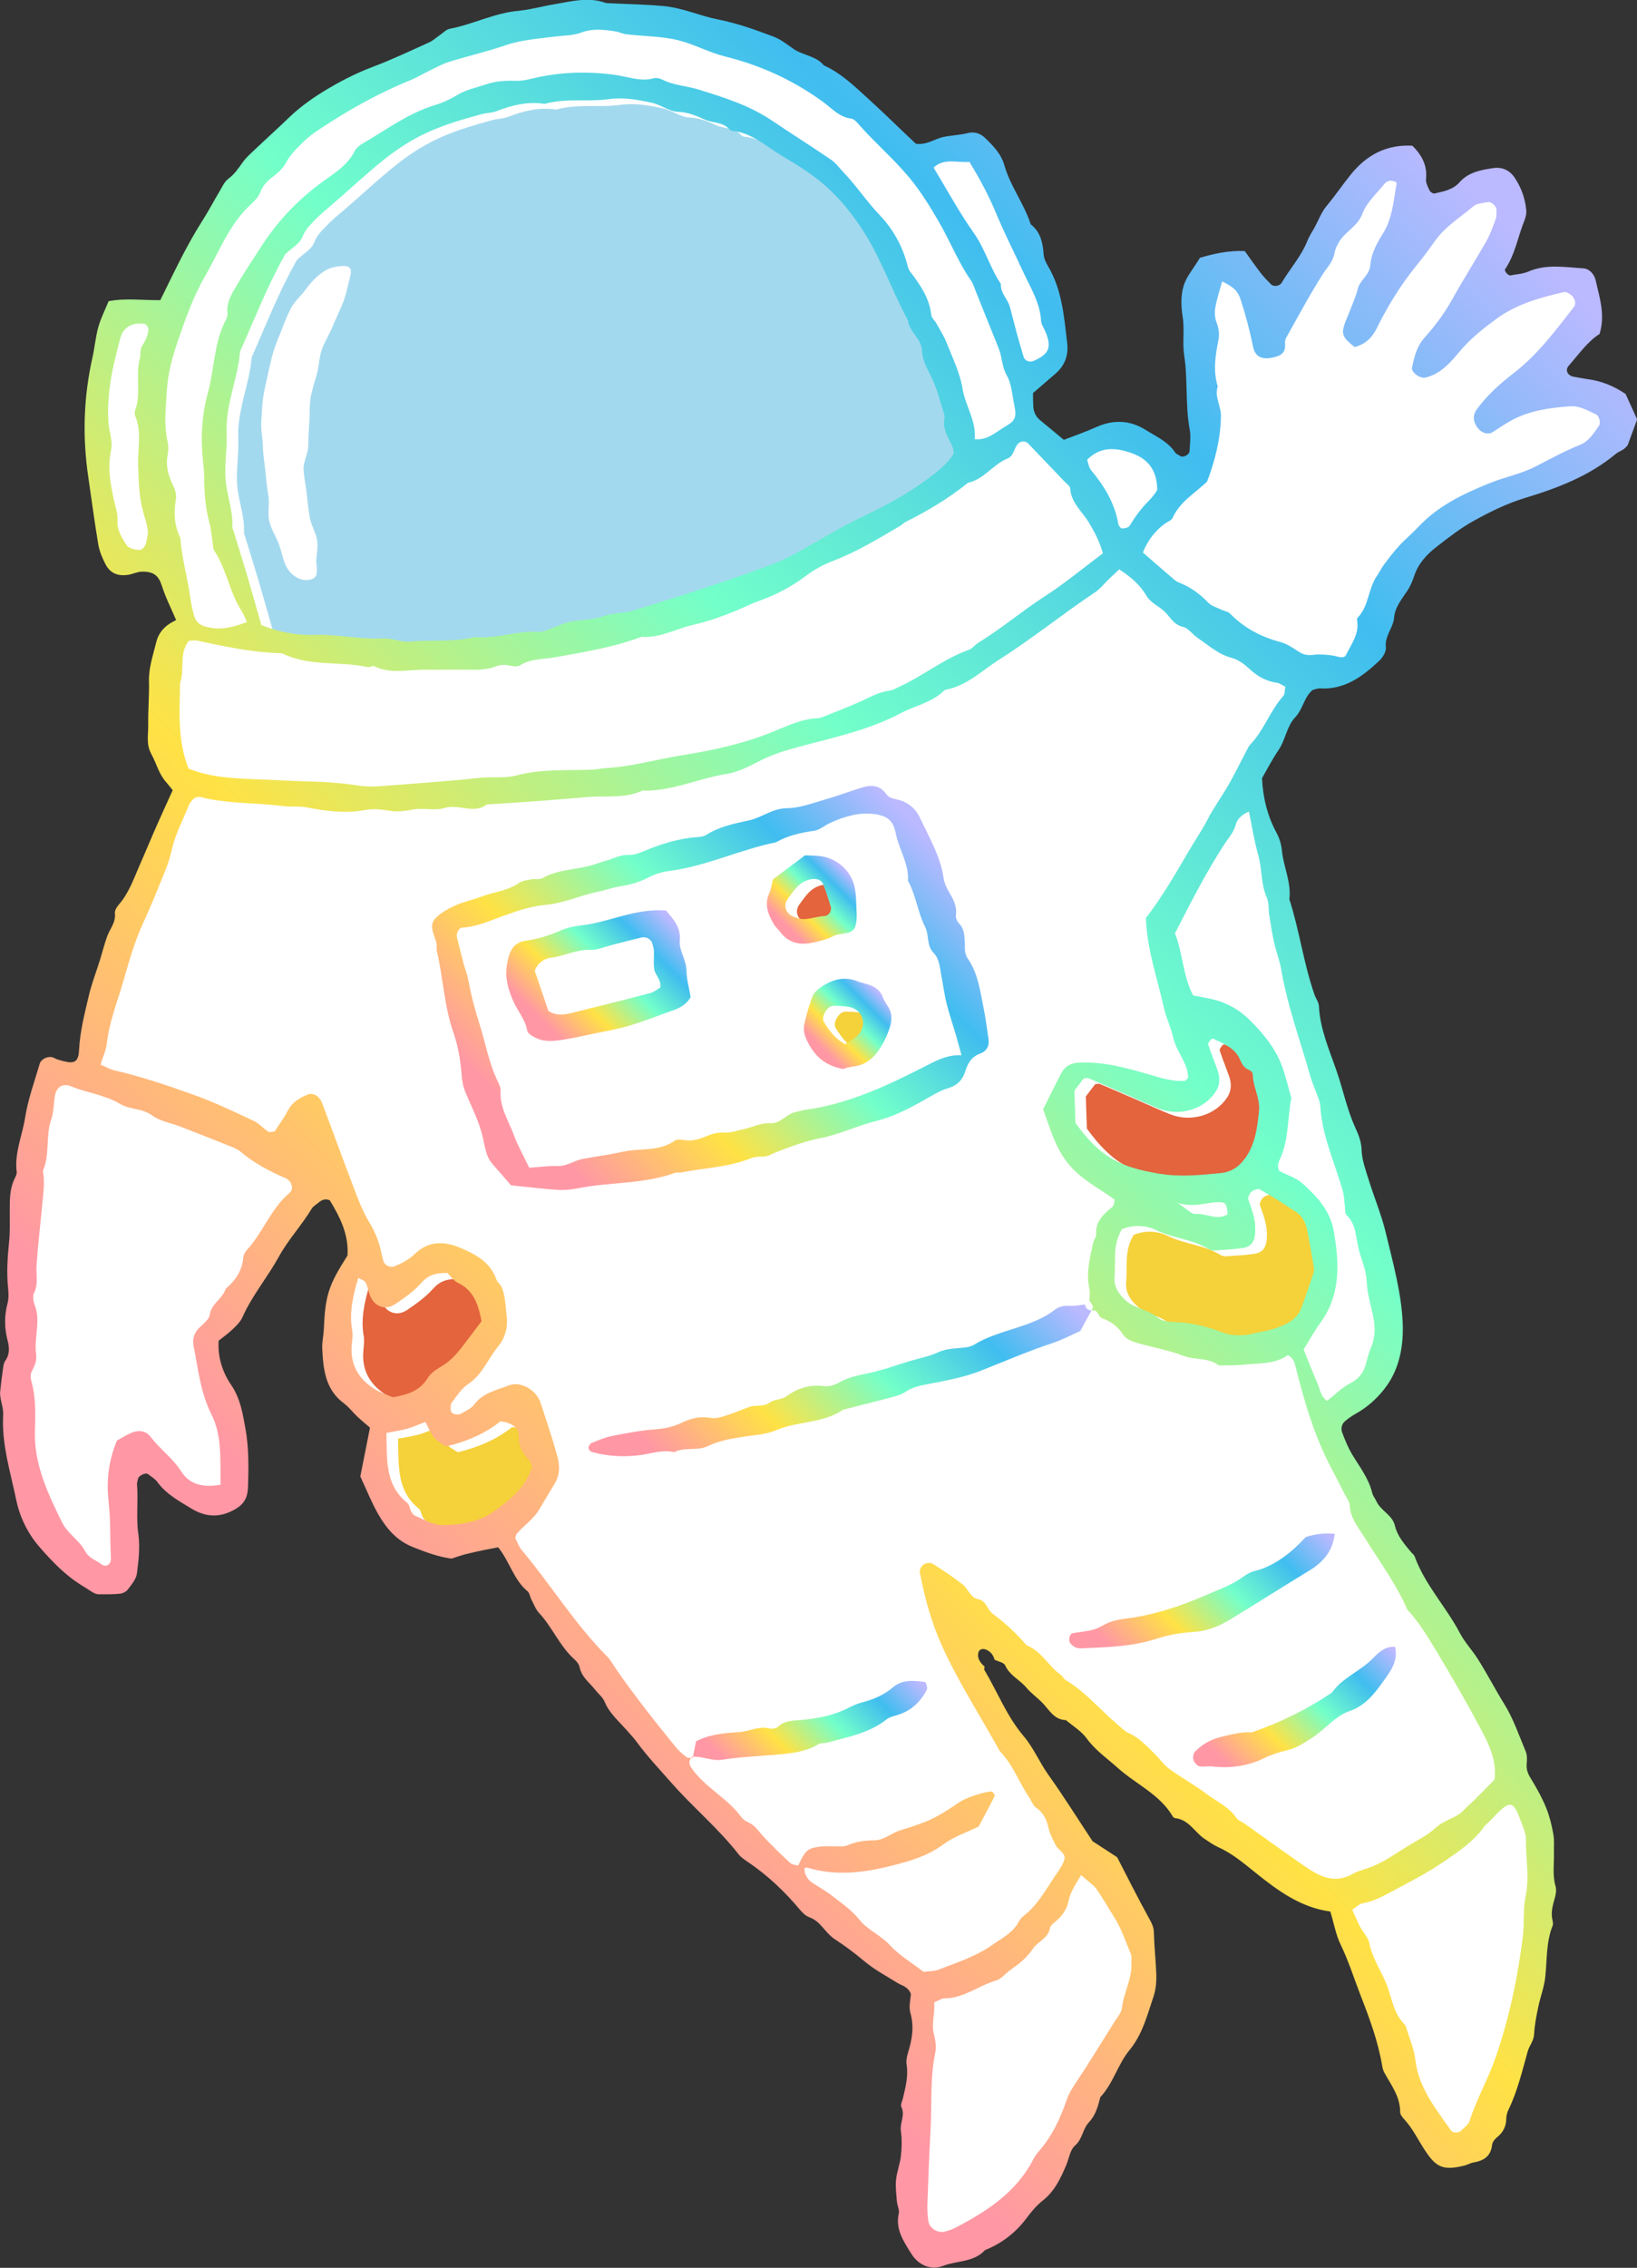
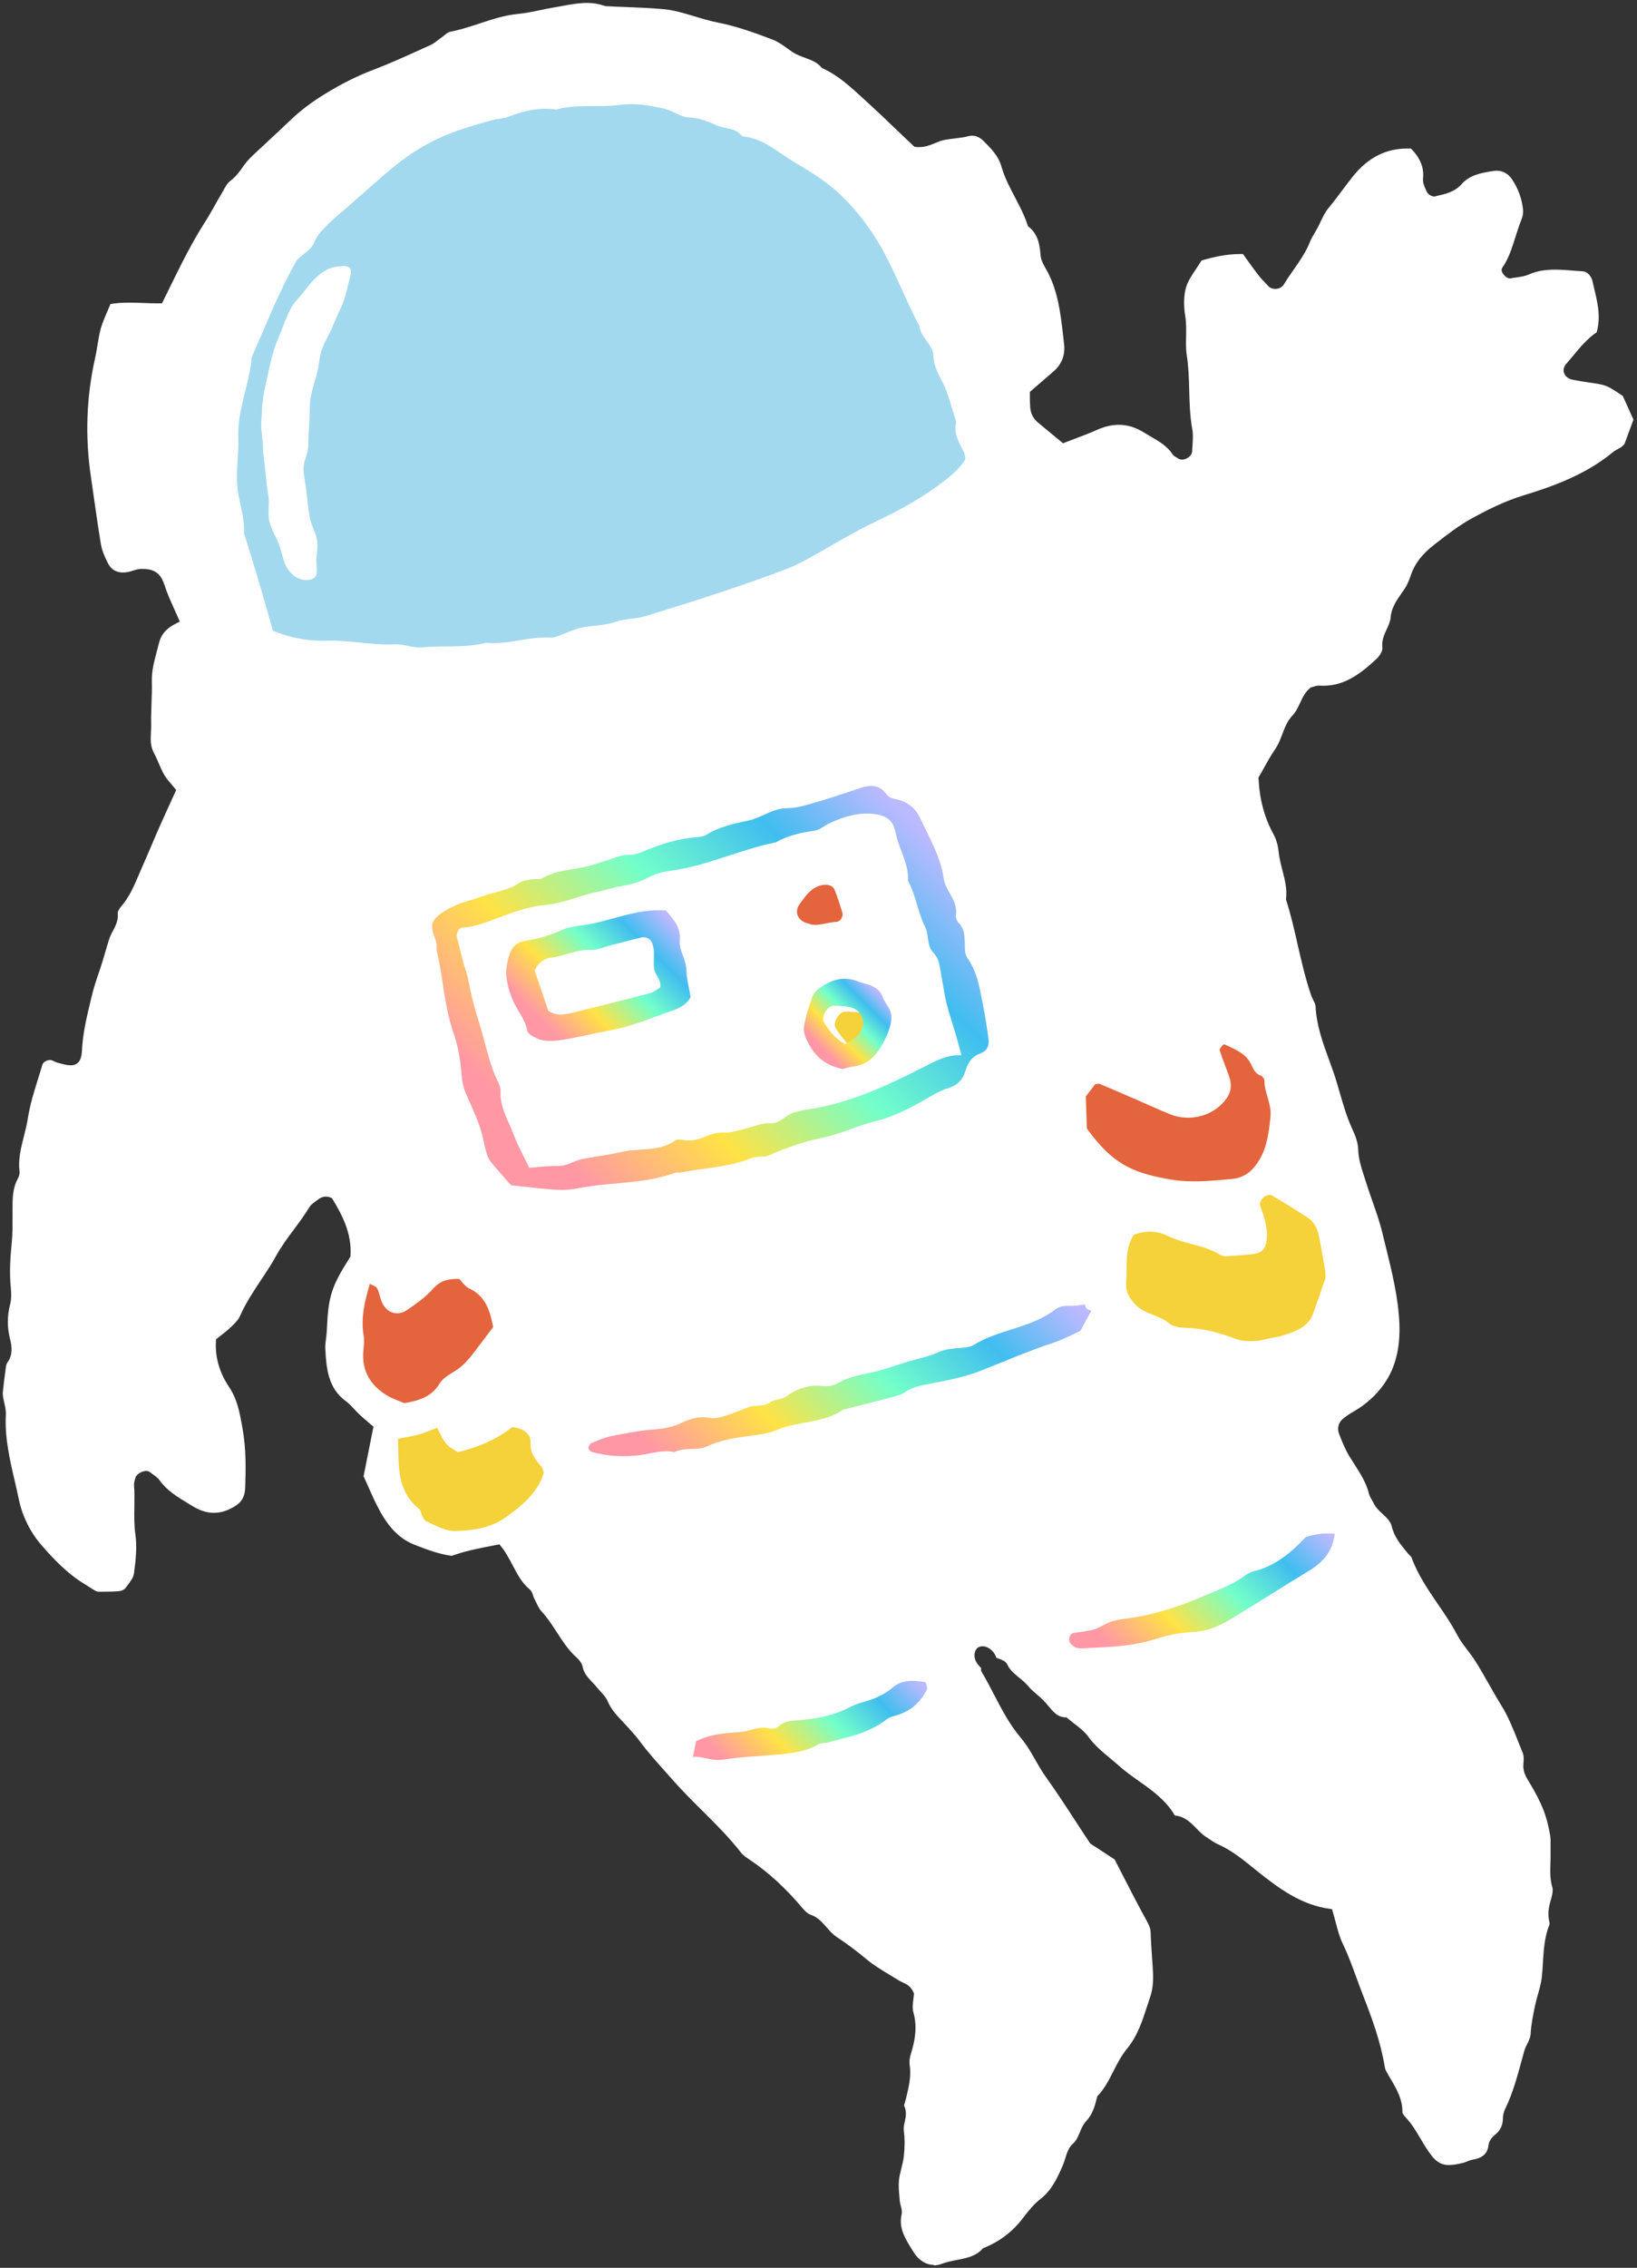
<svg xmlns="http://www.w3.org/2000/svg" xmlns:xlink="http://www.w3.org/1999/xlink" id="_レイヤー_2" data-name="レイヤー 2" viewBox="0 0 235.25 325.75">
  <rect x="0" y="0" width="235.25" height="325.75" fill="#333333" stroke="none" />
  <defs>
    <style>
      .cls-1 {
        fill: #f5d13a;
      }

      .cls-2 {
        fill: #fff;
      }

      .cls-3 {
        fill: #a3d9ee;
      }

      .cls-4 {
        fill: #e3643d;
      }

      .cls-5 {
        fill: url(#_新規グラデーションスウォッチ_3);
      }

      .cls-6 {
        fill: url(#_新規グラデーションスウォッチ_3-9);
      }

      .cls-7 {
        fill: url(#_新規グラデーションスウォッチ_3-8);
      }

      .cls-8 {
        fill: url(#_新規グラデーションスウォッチ_3-3);
      }

      .cls-9 {
        fill: url(#_新規グラデーションスウォッチ_3-5);
      }

      .cls-10 {
        fill: url(#_新規グラデーションスウォッチ_3-6);
      }

      .cls-11 {
        fill: url(#_新規グラデーションスウォッチ_3-4);
      }

      .cls-12 {
        fill: url(#_新規グラデーションスウォッチ_3-7);
      }

      .cls-13 {
        fill: url(#_新規グラデーションスウォッチ_3-2);
      }
    </style>
    <linearGradient id="_新規グラデーションスウォッチ_3" data-name="新規グラデーションスウォッチ 3" x1="36.99" y1="253.75" x2="241.49" y2="49.25" gradientUnits="userSpaceOnUse">
      <stop offset=".1" stop-color="#ff98a4" />
      <stop offset=".33" stop-color="#ffe245" />
      <stop offset=".57" stop-color="#73ffca" />
      <stop offset=".79" stop-color="#40bdef" />
      <stop offset=".98" stop-color="#bbb9ff" />
    </linearGradient>
    <linearGradient id="_新規グラデーションスウォッチ_3-2" data-name="新規グラデーションスウォッチ 3" x1="73.51" y1="170.34" x2="129.49" y2="114.36" xlink:href="#_新規グラデーションスウォッチ_3" />
    <linearGradient id="_新規グラデーションスウォッチ_3-3" data-name="新規グラデーションスウォッチ 3" x1="97.88" y1="221.45" x2="143.96" y2="175.36" xlink:href="#_新規グラデーションスウォッチ_3" />
    <linearGradient id="_新規グラデーションスウォッチ_3-4" data-name="新規グラデーションスウォッチ 3" x1="159.59" y1="241.82" x2="186.46" y2="214.96" xlink:href="#_新規グラデーションスウォッチ_3" />
    <linearGradient id="_新規グラデーションスウォッチ_3-5" data-name="新規グラデーションスウォッチ 3" x1="175.26" y1="256.78" x2="197.99" y2="234.05" xlink:href="#_新規グラデーションスウォッチ_3" />
    <linearGradient id="_新規グラデーションスウォッチ_3-6" data-name="新規グラデーションスウォッチ 3" x1="105.18" y1="258.11" x2="127.31" y2="235.99" xlink:href="#_新規グラデーションスウォッチ_3" />
    <linearGradient id="_新規グラデーションスウォッチ_3-7" data-name="新規グラデーションスウォッチ 3" x1="76.92" y1="149.33" x2="95.58" y2="130.66" xlink:href="#_新規グラデーションスウォッチ_3" />
    <linearGradient id="_新規グラデーションスウォッチ_3-8" data-name="新規グラデーションスウォッチ 3" x1="112.5" y1="134.3" x2="121.73" y2="125.07" xlink:href="#_新規グラデーションスウォッチ_3" />
    <linearGradient id="_新規グラデーションスウォッチ_3-9" data-name="新規グラデーションスウォッチ 3" x1="117.12" y1="151.35" x2="126.23" y2="142.24" xlink:href="#_新規グラデーションスウォッチ_3" />
  </defs>
  <g id="_背景" data-name="背景">
    <g>
      <path class="cls-2" d="M134.23,325.33c-1.15,0-2.22-.67-2.93-1.82l-.23-.37c-1-1.6-1.94-3.11-1.5-5.08,.1-.42-.02-.84-.13-1.25-.06-.22-.12-.43-.13-.62l-.05-.59c-.08-.85-.15-1.64-.07-2.44,.06-.56,.19-1.1,.34-1.68,.14-.57,.29-1.16,.36-1.77,.15-1.38,.14-2.58,0-3.66-.06-.41,.03-.84,.13-1.28,.15-.69,.32-1.47-.09-2.3-.02-.09,.08-.39,.13-.55,.05-.14,.09-.28,.12-.41l.07-.29c.36-1.5,.73-3.05,.47-4.69-.06-.41,0-.93,.2-1.58,.52-1.68,.96-3.7,.34-5.9-.17-.59-.08-1.28,0-1.9,.03-.26,.07-.51,.08-.72v-.1s-.03-.09-.03-.09c-.41-.95-1.07-1.26-1.61-1.5-.15-.07-.3-.14-.44-.22-.41-.25-.82-.5-1.24-.75-1.19-.72-2.43-1.46-3.49-2.34-1.39-1.17-2.8-2.22-4.3-3.21-.56-.37-1.04-.92-1.51-1.46l-.29-.33c-.49-.54-1.05-1.09-1.93-1.4-.36-.12-.75-.44-1.15-.92-2.41-2.87-4.89-5.15-7.6-6.97-.51-.34-.97-.65-1.26-1.03-1.71-2.2-3.7-4.17-5.62-6.08-1.38-1.37-2.8-2.78-4.1-4.25-.39-.44-.78-.88-1.17-1.32-1.24-1.39-2.53-2.82-3.65-4.34-.45-.62-.98-1.2-1.48-1.76l-.26-.29c-.23-.25-.46-.49-.69-.74-.88-.93-1.72-1.81-2.2-2.99-.22-.51-.6-.92-.96-1.31-.16-.17-.32-.35-.47-.53-.23-.29-.49-.57-.75-.84-.64-.68-1.24-1.32-1.41-2.24-.11-.58-.58-1.08-.86-1.33-1.15-1.02-1.96-2.27-2.82-3.59-.67-1.04-1.37-2.12-2.24-3.06-.31-.33-.52-.77-.74-1.24-.1-.2-.19-.4-.3-.59-.06-.11-.1-.26-.15-.4-.1-.32-.22-.69-.52-.93-1.09-.9-1.73-2.12-2.41-3.41-.51-.96-1.03-1.96-1.76-2.85l-.16-.19s-1.82,.35-2.22,.43l-.41,.09c-.73,.15-1.48,.31-2.21,.5-.47,.12-.93,.27-1.39,.42-.22,.07-.43,.14-.65,.21-1.86-.26-3.58-.91-5.33-1.6-1.97-.78-3.46-2.2-4.84-4.61-.65-1.14-1.18-2.34-1.75-3.62-.23-.52-.47-1.06-.72-1.6,.42-2.12,.87-4.39,1.37-6.88l.05-.24-.67-.57c-.43-.37-.9-.76-1.35-1.19-.25-.23-.47-.48-.7-.72-.38-.41-.77-.84-1.24-1.18-2.51-1.85-2.82-4.54-2.96-7.6-.02-.47,.04-.94,.11-1.45,.05-.39,.1-.78,.11-1.17,.21-4.86,.64-6.23,3.34-10.47l.06-.09v-.11c.21-3.24-1.23-5.91-2.59-8.16l-.07-.11-.11-.05c-.25-.12-.51-.18-.76-.18-.44,0-.87,.18-1.31,.55-.09,.08-.19,.15-.29,.22-.28,.2-.59,.43-.79,.76-.66,1.1-1.44,2.15-2.2,3.17-.89,1.2-1.82,2.44-2.55,3.77-.66,1.21-1.44,2.38-2.19,3.51-1.09,1.64-2.21,3.33-3.03,5.19-.25,.56-.77,1.06-1.26,1.54-.47,.45-.93,.81-1.43,1.2-.2,.16-.41,.32-.61,.48l-.14,.11v.18c-.16,2.32,.47,4.55,1.86,6.64,1.21,1.79,1.55,3.73,1.92,5.79l.05,.3c.5,2.79,.46,5.64,.37,8.32-.05,1.41-.5,2.19-1.67,2.86-.97,.56-1.89,.83-2.83,.83-.99,0-1.99-.31-3.03-.94l-.64-.39c-1.57-.95-3.05-1.84-4.11-3.31-.28-.39-.67-.67-1.05-.93-.13-.09-.26-.19-.39-.29-.14-.11-.31-.16-.51-.16-.55,0-1.47,.46-1.58,1.08-.01,.07-.04,.15-.06,.23-.06,.22-.13,.47-.11,.74,.08,1.01,.06,2.05,.05,3.06-.02,1.32-.05,2.69,.15,4.06,.25,1.8,.04,3.74-.21,5.57-.08,.59-.55,1.21-1.01,1.8l-.22,.29c-.15,.21-.53,.4-.85,.43-.78,.08-1.55,.09-2.2,.09h-.85c-.19-.01-.49-.17-.59-.23-.25-.15-.5-.31-.76-.48-.23-.15-.47-.31-.71-.45-2.39-1.45-4.34-3.51-6.09-5.52-1.6-1.83-2.75-4.15-3.25-6.52-.19-.91-.4-1.83-.61-2.74-.71-3.05-1.44-6.21-1.27-9.39,.04-.66-.1-1.25-.23-1.82-.13-.55-.25-1.08-.19-1.61,.09-.85,.21-1.96,.37-3.07l.02-.15c.04-.33,.09-.71,.24-.91,.83-1.14,.65-2.38,.41-3.34-.45-1.73-.44-3.38,0-5.06,.2-.77,.16-1.61,.1-2.33-.24-2.31-.06-4.6,.13-6.53,.12-1.2,.11-2.42,.11-3.6v-1.13c0-1.54,0-3,.71-4.35,.18-.35,.34-.72,.3-1.09-.22-1.75,.19-3.39,.63-5.12,.21-.84,.44-1.72,.57-2.6,.3-1.93,.9-3.86,1.49-5.72,.2-.64,.4-1.28,.59-1.93,.11-.37,.61-.68,1.09-.68,.08,0,.15,0,.21,.03,.13,.03,.25,.09,.37,.15,.14,.07,.28,.13,.43,.18,.48,.14,.91,.26,1.35,.34,.22,.04,.42,.06,.61,.06,1.35,0,1.58-1.15,1.63-2.15,.11-2.42,.69-4.83,1.25-7.16l.15-.61c.26-1.13,.64-2.26,1.01-3.35,.19-.57,.39-1.14,.56-1.71,.13-.43,.26-.86,.38-1.29,.2-.69,.4-1.4,.64-2.07,.12-.33,.28-.64,.46-.97,.39-.75,.8-1.52,.69-2.53-.02-.21,.16-.59,.41-.88,1.25-1.41,1.96-3.09,2.65-4.72,.17-.39,.33-.79,.51-1.18,.43-.97,.85-1.96,1.27-2.94,.39-.92,.78-1.84,1.19-2.76,.53-1.2,1.08-2.39,1.65-3.65l.72-1.57-.37-.45c-.25-.31-.54-.66-.83-1-.58-.68-.92-1.49-1.29-2.35-.21-.49-.43-1.01-.69-1.49-.55-1-.5-1.95-.45-2.96,.02-.37,.04-.74,.03-1.11-.02-1.01,.02-2.04,.05-3.04,.04-1.03,.08-2.1,.05-3.15-.04-1.52,.32-2.87,.7-4.3,.11-.41,.22-.82,.32-1.24,.32-1.31,1.13-2.21,2.63-2.92l.37-.17-.16-.37c-.21-.5-.43-.98-.65-1.47-.52-1.16-1.02-2.26-1.39-3.42-.39-1.2-1.03-2.32-3.09-2.32-.11,0-.21,0-.33,0-.39,.02-.76,.13-1.12,.25-.21,.07-.43,.14-.65,.18-.27,.05-.53,.08-.77,.08-.99,0-1.7-.43-2.16-1.31-.55-1.05-.88-1.95-1.02-2.76-.36-2.14-.67-4.32-.97-6.43-.15-1.07-.3-2.13-.46-3.2-.86-5.78-.66-11.51,.59-17.06,.14-.63,.25-1.27,.35-1.9,.13-.8,.26-1.63,.48-2.41,.24-.83,.59-1.63,.95-2.47,.15-.33,.29-.67,.44-1.02,.81-.14,1.69-.2,2.75-.2,.68,0,1.36,.03,2.03,.05,.67,.03,1.32,.05,1.97,.05h.65s.78-1.58,1.1-2.24c1.62-3.3,3.15-6.42,5.05-9.39,.53-.82,1.02-1.69,1.49-2.53,.32-.57,.64-1.14,.98-1.7,.08-.14,.16-.29,.24-.43,.26-.47,.53-.96,.88-1.23,.91-.68,1.49-1.51,2.1-2.38,.43-.62,.99-1.14,1.52-1.64l.28-.26c.7-.66,1.41-1.32,2.12-1.98,.92-.85,1.84-1.71,2.75-2.58,1.35-1.3,2.94-2.5,4.85-3.68,2.44-1.5,4.74-2.65,7.03-3.51,2.24-.85,4.46-1.86,6.61-2.83l1.58-.72c.38-.17,.71-.42,1.03-.67,.16-.12,.32-.25,.49-.36,.16-.11,.31-.23,.45-.35,.31-.25,.6-.48,.87-.53,1.46-.28,2.89-.75,4.26-1.2,1.77-.58,3.6-1.19,5.49-1.36,1.1-.11,2.2-.34,3.26-.56,.65-.14,1.3-.27,1.95-.38,.39-.07,.79-.14,1.18-.21,1.2-.22,2.34-.43,3.5-.43,.91,0,1.73,.14,2.51,.41,.16,.06,.33,.07,.47,.07h.09c.84,.05,1.68,.08,2.52,.11,1.79,.07,3.65,.14,5.46,.31,1.5,.14,2.92,.58,4.43,1.03,1.05,.32,2.14,.65,3.25,.87,2.78,.55,5.46,1.51,7.95,2.47,.78,.3,1.4,.74,2.06,1.22,.27,.2,.54,.39,.82,.58,.56,.36,1.18,.59,1.78,.81,.9,.33,1.76,.65,2.36,1.38l.06,.08,.09,.04c2.24,1.02,3.98,2.62,5.83,4.32l.68,.62c1.35,1.23,2.68,2.5,3.96,3.73,.89,.86,1.78,1.7,2.65,2.52l.1,.09,.13,.02c.18,.02,.35,.03,.52,.03,.91,0,1.65-.3,2.36-.59,.43-.18,.84-.34,1.26-.43,.49-.1,1-.16,1.5-.22,.66-.08,1.34-.16,2-.33,.17-.04,.35-.07,.52-.07,.74,0,1.28,.42,1.54,.66,1.14,1.13,2.22,2.19,2.67,3.76,.45,1.59,1.22,3.05,1.97,4.47,.67,1.28,1.37,2.61,1.81,4l.04,.12,.1,.08c1.23,.96,1.57,2.3,1.7,4.02,.04,.55,.27,1.17,.67,1.84,1.8,3.01,2.2,6.46,2.58,9.8l.13,1.12c.2,1.62-.32,2.97-1.53,4.01l-3.38,2.92v.65c0,.44,0,.98,.04,1.5,.06,.92,.43,1.67,1.09,2.23l.14,.11c1.09,.9,2.18,1.8,3.3,2.73l.19,.16,.23-.09c.52-.2,1.03-.39,1.53-.58,1.08-.41,2.1-.79,3.12-1.25,1.1-.49,2.12-.73,3.13-.73,1.26,0,2.45,.37,3.67,1.13,.32,.2,.64,.39,.97,.58,1.2,.7,2.34,1.36,3.09,2.52,.16,.24,.4,.36,.6,.48,.08,.04,.16,.08,.22,.13,.15,.11,.34,.16,.55,.16,.64,0,1.43-.54,1.45-1.2,0-.28,.03-.57,.05-.86,.05-.76,.11-1.55-.03-2.32-.34-1.83-.39-3.72-.44-5.55-.04-1.66-.09-3.37-.35-5.04-.14-.9-.12-1.83-.1-2.72,.02-.95,.04-1.93-.12-2.92-.26-1.55-.21-3.03,.12-4.16,.26-.87,.8-1.67,1.42-2.6,.27-.4,.54-.81,.81-1.24,1.67-.48,3.5-.92,5.56-.92,.13,0,.26,0,.39,0,.2,.27,.39,.55,.59,.83,.51,.71,1.03,1.44,1.58,2.15,.41,.53,.88,1.01,1.33,1.48l.18,.18c.23,.24,.57,.37,.95,.37,.54,0,1.02-.25,1.25-.66,.43-.72,.92-1.43,1.41-2.12,.86-1.23,1.75-2.51,2.33-3.97,.17-.43,.41-.84,.66-1.26,.13-.22,.25-.43,.37-.65,.18-.33,.35-.67,.51-1.02,.35-.73,.69-1.43,1.17-1.99,.67-.81,1.31-1.66,1.92-2.48,.52-.69,1.04-1.39,1.58-2.06,2.16-2.67,4.72-3.96,7.82-3.96,.16,0,.33,0,.49,.01,1.36,1.4,1.89,2.73,1.73,4.31-.06,.63,.24,1.25,.5,1.81l.04,.09c.16,.34,.67,.67,1.05,.67h.13s.23-.07,.23-.07c1.28-.29,2.61-.58,3.58-1.69,1.21-1.37,2.92-1.64,4.57-1.9,.16-.02,.32-.04,.47-.04,.9,0,1.66,.42,2.2,1.21,.9,1.33,1.42,2.76,1.6,4.37,.05,.49-.01,.91-.24,1.47-.32,.8-.58,1.63-.84,2.44-.5,1.6-.97,3.1-1.9,4.45-.09,.14-.16,.38,.02,.72,.14,.26,.59,.81,1.07,.81h.1c.26-.06,.51-.1,.77-.13,.64-.09,1.3-.19,1.9-.45,1.07-.47,2.25-.68,3.72-.68,.86,0,1.74,.07,2.6,.14,.45,.04,.9,.07,1.35,.1,.78,.05,1.29,.78,1.44,1.44,.08,.39,.18,.78,.27,1.17,.46,1.94,.94,3.95,.32,6.15-1.3,.86-2.36,2.14-3.39,3.38-.33,.4-.66,.79-1,1.18-.33,.38-.44,.85-.29,1.29,.17,.49,.63,.85,1.22,.96,.69,.13,1.44,.27,2.21,.38,2.63,.37,2.67,.37,5.01,1.96,.26,.57,1.28,2.83,1.53,3.39,0,0-1.03,2.78-1.28,3.48-.04,.04-.07,.08-.11,.12-.11,.12-.23,.24-.34,.33-.15,.11-.31,.19-.48,.28-.24,.13-.48,.26-.71,.44-3.85,3.2-8.47,4.89-12.9,6.24-2.84,.87-5.42,2.21-7.36,3.27-1.9,1.04-3.64,2.4-5.33,3.71l-.16,.13c-1.71,1.31-2.8,2.75-3.34,4.4-.24,.75-.54,1.39-.88,1.91-.15,.22-.3,.44-.45,.65-.71,1.02-1.45,2.08-1.56,3.49-.05,.56-.29,1.08-.55,1.64-.37,.8-.76,1.63-.63,2.68,.05,.39-.33,1.12-.81,1.57-2.48,2.33-4.74,3.89-7.71,3.89h0c-.18,0-.37,0-.55-.02h-.09c-.23,0-.44,.06-.66,.13-.11,.04-.24,.07-.38,.11l-.09,.02-.07,.06c-.73,.58-1.11,1.39-1.47,2.17-.3,.64-.61,1.3-1.11,1.82-.71,.75-1.09,1.73-1.45,2.68-.27,.71-.55,1.45-.97,2.06-.66,.97-1.22,1.97-1.76,2.95-.21,.38-.41,.74-.62,1.09l-.06,.11v.12c.15,3.07,.84,5.63,2.17,8.07,.37,.69,.62,1.53,.7,2.35,.09,.95,.33,1.88,.56,2.77,.36,1.4,.7,2.72,.52,4.12v.09s.02,.09,.02,.09c.68,2.1,1.18,4.29,1.66,6.42,.55,2.41,1.12,4.91,1.95,7.3,.08,.22,.19,.45,.3,.67,.16,.31,.3,.61,.32,.87,.13,2.74,1.05,5.28,1.95,7.73,.21,.59,.43,1.17,.63,1.76,.34,.97,.63,1.99,.91,2.97,.49,1.68,.99,3.42,1.74,5.06,.5,1.1,.86,1.98,.9,3.13,.04,1.27,.44,2.52,.83,3.72l.22,.69c.3,.96,.63,1.9,.96,2.85,.54,1.54,1.1,3.13,1.48,4.72,.16,.68,.33,1.36,.5,2.04,.87,3.53,1.76,7.18,1.92,10.85,.15,3.48-.57,6.39-2.15,8.66-1.16,1.66-2.7,3.05-4.45,4.03-.5,.28-1.01,.63-1.52,1.04-.62,.51-.84,1.33-.57,2.08,.44,1.15,.88,2.27,1.51,3.3,.24,.4,.5,.8,.75,1.2,.87,1.36,1.69,2.64,2.06,4.17,.08,.32,.24,.6,.39,.85,.08,.14,.16,.27,.23,.41,.31,.7,.85,1.2,1.37,1.68,.57,.53,1.11,1.03,1.28,1.75,.36,1.52,1.3,2.65,2.21,3.74l.15,.19c.07,.08,.15,.16,.23,.24,.11,.11,.23,.23,.26,.31,.9,2.48,2.38,4.64,3.81,6.73,.96,1.4,1.95,2.85,2.74,4.37,.41,.79,.96,1.51,1.49,2.2,.36,.47,.73,.96,1.05,1.46,.72,1.12,1.39,2.31,2.04,3.45,.57,1,1.15,2.03,1.77,3.03,1.01,1.62,1.74,3.47,2.45,5.26,.21,.52,.41,1.05,.63,1.56,.17,.41,.15,.98,.1,1.53-.08,.8,.1,1.47,.61,2.31,2.18,3.57,2.75,5.34,3.22,7.94,.09,.54,.08,1.07,.07,1.63,0,.31,0,.62,0,.93,.01,.47,0,.95-.02,1.43-.04,1.15-.08,2.35,.27,3.54,.1,.33,.06,.81-.12,1.47-.28,.96-.6,2.06-.36,3.24l.02,.09c.04,.17,.1,.44,.05,.54-.72,1.79-.83,3.66-.94,5.46-.04,.7-.08,1.4-.16,2.1-.09,.83-.32,1.63-.56,2.49-.16,.56-.32,1.14-.44,1.72-.25,1.23-.54,2.62-.61,3.98-.03,.49-.24,.91-.46,1.35-.16,.32-.33,.65-.44,1.03-.12,.45-.25,.9-.37,1.35-.64,2.34-1.29,4.76-2.37,6.98-.23,.46-.35,.99-.35,1.48-.01,.96-.4,1.7-1.2,2.33-.37,.3-.78,.84-.85,1.38-.15,1.27-.82,1.88-2.33,2.14-.29,.05-.54,.16-.79,.26-.17,.07-.33,.14-.5,.18-.87,.22-1.53,.32-2.07,.32-1.47,0-2.21-.77-3.39-2.63-.25-.39-.49-.79-.72-1.19-.59-1-1.2-2.03-2.02-2.92-.14-.15-.56-.61-.56-.84,.02-1.86-.84-3.34-1.68-4.76-.22-.37-.44-.74-.64-1.12-.12-.21-.19-.45-.23-.7-.6-3.61-1.87-7.04-3.12-10.24-.31-.79-.6-1.59-.89-2.38-.61-1.66-1.23-3.38-2.02-5.02-.46-.96-.74-2.01-1.03-3.12-.14-.52-.27-1.04-.43-1.57l-.08-.26-.27-.04c-4.1-.54-7.32-2.89-10.52-5.46l-.42-.34c-1.57-1.27-3.19-2.59-5.13-3.46-.47-.21-.91-.5-1.36-.81-.15-.1-.3-.21-.46-.3-.47-.31-.87-.72-1.3-1.16-.83-.86-1.69-1.74-3.13-1.89h0s-.02-.03-.04-.06c-1.27-2.16-3.24-3.55-5.15-4.9-.95-.67-1.94-1.37-2.81-2.15-.43-.38-.86-.75-1.3-1.11-1.15-.96-2.24-1.86-3.11-3.06-.56-.78-1.34-1.37-2.09-1.95-.32-.25-.65-.5-.95-.76l-.11-.1h-.15c-1.14-.04-1.74-.77-2.44-1.61-.23-.28-.46-.55-.7-.8-.31-.31-.64-.6-.97-.88-.46-.4-.9-.78-1.27-1.22-.39-.47-.85-.84-1.3-1.21-.68-.56-1.33-1.09-1.69-1.89-.2-.45-.72-.63-1.22-.82-.12-.04-.23-.08-.34-.13-.27-.78-.8-1.33-1.55-1.59-.13-.04-.27-.06-.42-.06-.16,0-.46,.03-.7,.19-.32,.24-.45,.69-.48,1-.03,.88,.47,1.45,.96,1.94-.03,.15-.05,.33,.05,.51,.65,1.08,1.23,2.21,1.8,3.3,1.11,2.13,2.25,4.34,3.89,6.26,.79,.93,1.39,1.98,2.03,3.1,.47,.82,.96,1.67,1.52,2.46,1.46,2.05,2.84,4.15,4.29,6.38,.66,1.02,1.34,2.06,2.05,3.12l.05,.07s2.11,1.38,3.5,2.29l1.02,1.99c1.13,2.2,2.3,4.48,3.54,6.73,.34,.63,.61,1.13,.62,1.84,.03,1.09,.11,2.19,.18,3.25,.06,.84,.12,1.68,.16,2.52,.05,1.37-.07,2.4-.39,3.35-.15,.43-.28,.86-.42,1.28-.73,2.26-1.42,4.39-2.94,6.24-.81,.98-1.39,2.12-1.95,3.22-.62,1.23-1.27,2.5-2.23,3.51l-.08,.08-.03,.11c-.32,1.33-.66,2.5-1.53,3.42-.47,.5-.72,1.09-.96,1.67-.26,.63-.51,1.22-1.03,1.67-.57,.5-.81,1.28-1.05,2.04-.1,.32-.2,.63-.32,.93-.83,1.95-1.65,3.67-3.24,4.91-.97,.76-1.76,1.74-2.47,2.68-1.49,1.99-3.36,3.42-5.72,4.38l-.09,.04-.06,.07c-.98,1.08-2.3,1.33-3.69,1.6-.73,.14-1.48,.29-2.19,.56-.37,.14-.75,.22-1.14,.22Z" />
      <g>
        <path class="cls-1" d="M190.45,182.78c.05,.28,.08,.61,0,.88-.61,1.81-1.21,3.62-1.9,5.39-.2,.52-.66,.98-1.09,1.35-.9,.78-3,1.52-4.73,1.79-.73,.11-1.44,.37-2.17,.42-1.02,.07-2.01,.07-3.05-.33-2.21-.83-4.5-1.46-6.91-1.54-.87-.03-1.94-.13-2.55-.63-1.39-1.19-3.3-1.27-4.63-2.5-1.05-.96-1.71-2.02-1.58-3.49,.2-2.19-.32-4.47,1.09-6.75,1.79-.7,3.49-.53,4.93,.17,2.41,1.18,5.18,1.28,7.49,2.7,.23,.14,.56,.23,.83,.21,1.32-.08,2.65-.15,3.96-.33,1.5-.2,1.92-1.08,1.93-2.76,0-1.52-.5-2.83-.99-4.2-.11-.3,.17-.89,.45-1.14,.28-.26,.93-.49,1.19-.34,1.79,1.03,3.53,2.13,5.25,3.26,.9,.61,1.36,1.58,1.57,2.61,.35,1.74,.64,3.48,.93,5.22Z" />
        <path class="cls-4" d="M181.7,155.19c0,1.77,1.05,3.35,.88,5.15-.21,2.21-.48,4.43-1.65,6.35-.85,1.39-1.99,2.47-3.85,2.65-2.94,.28-5.83,.58-8.81,.09-5.84-.97-8.53-2.46-12.08-7.33-.04-1.4-.09-2.87-.15-4.61,.39-.52,.91-1.2,1.34-1.75,.38-.03,.54-.1,.66-.05,1.75,.74,3.51,1.5,5.26,2.26,1.63,.7,3.23,1.46,4.87,2.11,3,1.19,6.52,.14,8.22-2.47,.58-.89,.61-1.97,.24-3-.44-1.24-.94-2.46-1.35-3.71-.06-.18,.22-.5,.38-.72,.07-.09,.28-.17,.38-.12,1.45,.69,3.02,1.27,3.76,2.86,.32,.68,.58,1.32,1.37,1.6,.23,.09,.53,.43,.53,.67Z" />
        <path class="cls-3" d="M138.56,65.02c.12,.25,.11,.56,.18,.93-.65,1.09-1.6,1.98-2.65,2.82-3.14,2.51-6.61,4.44-10.22,6.14-3.21,1.52-6.23,3.38-9.33,5.11-1.17,.66-2.34,1.26-3.58,1.73-6.63,2.53-13.41,4.65-20.19,6.75-1.39,.43-2.95,.34-4.31,.82-1.44,.49-2.86,.52-4.31,.72-1.44,.19-2.8,.93-4.2,1.41-.28,.1-.58,.16-.88,.14-3.1-.21-6.08,1.06-9.19,.74-3.04,.78-6.16,.37-9.24,.66-1.29,.13-2.65-.51-3.96-.44-3.26,.16-6.44-.63-9.71-.52-2.67,.1-5.3-.43-7.75-1.42-.71-2.5-1.38-4.9-2.09-7.29-.63-2.12-1.29-4.23-1.94-6.35-.05-.14-.14-.28-.13-.42,.12-2.07-.58-4.03-.88-6.03-.38-2.53,.17-5.02,.06-7.49-.19-4.07,1.61-7.76,1.93-11.72,2.04-4.57,3.84-9.26,6.31-13.63,.07-.13,.13-.28,.23-.38,.83-.81,2.06-1.47,2.43-2.45,.4-1.08,1.1-1.68,1.79-2.42,.8-.87,1.73-1.59,2.61-2.35,2.46-2.12,4.82-4.34,7.36-6.37,4.75-3.78,8.53-5,13.92-6.48,.71-.19,1.49-.16,2.16-.43,2.25-.88,4.52-1.43,6.94-1.06,3.05-.85,6.2-.26,9.27-.68,2.14-.29,4.15,.09,6.17,.53,1.27,.28,2.45,1.24,3.71,1.29,1.41,.06,2.58,.51,3.78,1.08,1.19,.56,2.7,.33,3.66,1.46,.09,.11,.26,.18,.39,.2,2.81,.28,4.78,2.19,7.04,3.54,2.29,1.37,4.54,2.71,6.53,4.53,1.99,1.82,3.61,3.83,5.09,6.08,2.7,4.12,4.26,8.79,6.58,13.08,.16,1.68,1.95,2.56,2.01,4.36,.04,1.49,.88,2.78,1.51,4.12,.68,1.47,1.05,3.07,1.55,4.62,.08,.28,.23,.59,.17,.85-.33,1.61,.53,2.85,1.15,4.19Z" />
        <path class="cls-1" d="M123.58,145.46c1.94,.27,2.8,2.37,1.53,3.91-.53,.63-1.36,1.01-1.98,1.45-1.48-.79-2.3-1.97-3.06-3.2-.42-.68,.49-2.27,1.34-2.3,.72-.03,1.45,.04,2.17,.13Z" />
        <path class="cls-4" d="M121.06,131.12c.16,.54-.31,1.27-.85,1.29-1.43,.06-2.83,.78-4.06,.24-1.5-.32-2.05-1.67-1.26-2.75,.85-1.16,1.63-2.42,3.22-2.76,.78-.17,1.59,.03,1.84,.7,.42,1.07,.78,2.17,1.1,3.27Z" />
        <path class="cls-1" d="M77.77,210.61c.18,.21,.23,.53,.38,.92-.86,2.9-3.15,4.76-5.5,6.43-2.09,1.49-4.62,1.89-7.16,1.95-1.54,.04-2.83-.79-4.17-1.36-.24-.1-.43-.4-.57-.65-.21-.38-.25-.94-.55-1.19-3.21-2.58-2.9-6.16-3-10.05,1.32-.26,2.19-.38,3.02-.61,.83-.24,1.64-.6,2.6-.97,.44,.83,.75,1.64,1.28,2.27,.45,.55,1.16,.88,1.68,1.25,2.98-.72,5.65-1.87,7.81-3.61,1.59,.16,2.7,.93,2.65,2.17-.07,1.54,.64,2.46,1.53,3.45Z" />
-         <path class="cls-4" d="M67.45,185.08c2.29,1.08,2.96,3.11,3.42,5.54-.88,1.16-1.84,2.44-2.81,3.71-.81,1.06-1.69,2.03-2.87,2.73-.76,.44-1.59,.98-2.03,1.69-1.12,1.86-2.86,2.42-5.06,2.8-.73-.33-1.73-.63-2.59-1.17-2.29-1.43-3.51-3.47-3.3-6.25,.05-.73,.19-1.5,.06-2.21-.45-2.55,.13-4.97,.88-7.51,.39,.23,.87,.33,1.03,.63,.29,.49,.38,1.1,.57,1.66,.58,1.79,2.22,2.5,3.75,1.47,1.34-.91,2.7-1.88,3.76-3.08,1.02-1.14,2.14-1.42,3.73-1.39,.41,.41,.83,1.1,1.46,1.39Z" />
+         <path class="cls-4" d="M67.45,185.08c2.29,1.08,2.96,3.11,3.42,5.54-.88,1.16-1.84,2.44-2.81,3.71-.81,1.06-1.69,2.03-2.87,2.73-.76,.44-1.59,.98-2.03,1.69-1.12,1.86-2.86,2.42-5.06,2.8-.73-.33-1.73-.63-2.59-1.17-2.29-1.43-3.51-3.47-3.3-6.25,.05-.73,.19-1.5,.06-2.21-.45-2.55,.13-4.97,.88-7.51,.39,.23,.87,.33,1.03,.63,.29,.49,.38,1.1,.57,1.66,.58,1.79,2.22,2.5,3.75,1.47,1.34-.91,2.7-1.88,3.76-3.08,1.02-1.14,2.14-1.42,3.73-1.39,.41,.41,.83,1.1,1.46,1.39" />
      </g>
      <path class="cls-2" d="M49.04,38.22c1.51-.09,1.61,.45,1.13,2.13-.25,.9-.45,2.11-.99,3.4-.41,.99-.94,2.05-1.42,3.24-.42,1.04-1.1,2.05-1.51,3.22-.38,1.08-.39,2.31-.71,3.48-.3,1.12-.68,2.23-.9,3.42-.2,1.14-.1,2.33-.19,3.52-.08,1.18-.14,2.29-.15,3.37-.02,1.19-.73,2.33-.68,3.4,.05,1.2,.34,2.33,.44,3.38,.12,1.22,.26,2.35,.42,3.37,.2,1.25,.87,2.28,1.05,3.25,.26,1.36-.15,2.55-.07,3.42,.14,1.54,.22,2.27-1.1,2.48-.99,.15-2.23-.35-3.08-1.68-.55-.85-.73-2.15-1.19-3.42-.37-1.04-1.1-2.1-1.39-3.33-.27-1.12,.06-2.41-.13-3.62-.19-1.16-.32-2.34-.43-3.53-.11-1.2-.34-2.38-.36-3.55-.02-1.23-.32-2.46-.23-3.59,.09-1.13,.1-2.28,.25-3.36,.16-1.13,.44-2.24,.67-3.31,.23-1.12,.49-2.24,.79-3.28,.31-1.11,.8-2.16,1.18-3.16,.41-1.1,.85-2.16,1.32-3.1,.54-1.07,1.47-1.82,2.07-2.66,.72-1,1.46-1.78,2.25-2.4,.98-.77,1.9-1.01,2.94-1.08Z" />
      <g>
-         <path class="cls-5" d="M141.5,239.43c-.02,.15-.1,.34-.04,.44,1.89,3.16,3.2,6.63,5.64,9.5,1.42,1.66,2.28,3.77,3.57,5.58,2.14,2.99,4.08,6.11,6.34,9.52,.86,.56,2.1,1.37,3.53,2.3,1.46,2.82,2.97,5.84,4.6,8.8,.37,.67,.67,1.23,.68,2.02,.05,1.92,.26,3.84,.34,5.76,.05,1.18-.02,2.35-.41,3.49-.9,2.66-1.57,5.38-3.44,7.65-1.68,2.04-2.33,4.78-4.19,6.75-.32,1.3-.67,2.59-1.63,3.6-.91,.96-.91,2.41-2.01,3.36-.7,.61-.86,1.85-1.26,2.81-.81,1.9-1.66,3.74-3.37,5.08-.92,.72-1.69,1.66-2.39,2.6-1.55,2.07-3.52,3.55-5.9,4.51-1.61,1.77-4.03,1.5-6.04,2.27-1.68,.65-3.49-.02-4.58-1.78-1.09-1.76-2.28-3.46-1.78-5.75,.12-.53-.22-1.15-.27-1.74-.08-1.03-.22-2.08-.12-3.1,.12-1.16,.58-2.29,.7-3.46,.13-1.17,.16-2.39-.01-3.55-.17-1.17,.66-2.27,.07-3.45-.15-.3,.13-.83,.23-1.25,.37-1.58,.79-3.15,.53-4.82-.09-.56,.04-1.2,.21-1.76,.58-1.87,.89-3.69,.33-5.67-.26-.93,.04-2.03,.07-2.75-.46-1.08-1.28-1.16-1.89-1.54-1.62-1.01-3.33-1.91-4.78-3.13-1.37-1.15-2.77-2.2-4.26-3.17-.73-.48-1.3-1.21-1.89-1.87-.5-.56-1.02-1.01-1.76-1.28-.51-.18-.97-.62-1.33-1.05-2.2-2.63-4.66-4.97-7.5-6.89-.49-.33-1.01-.67-1.36-1.12-2.91-3.74-6.59-6.77-9.7-10.32-1.64-1.87-3.36-3.68-4.84-5.69-.52-.71-1.13-1.36-1.72-2.02-1.08-1.21-2.32-2.27-2.97-3.85-.27-.66-.91-1.16-1.37-1.74-.81-1.04-1.96-1.82-2.24-3.26-.08-.4-.41-.81-.73-1.1-2.13-1.9-3.17-4.61-5.09-6.67-.49-.53-.75-1.27-1.1-1.92-.21-.39-.25-.95-.56-1.2-2.01-1.66-2.56-4.29-4.23-6.32-.63,.12-1.3,.25-1.97,.39-.87,.18-1.74,.36-2.6,.58-.71,.18-1.41,.43-2.12,.66-1.92-.26-3.7-.92-5.51-1.64-2.39-.94-3.87-2.72-5.05-4.79-.95-1.66-1.65-3.46-2.55-5.37,.43-2.16,.89-4.47,1.39-7.01-.55-.48-1.22-1.02-1.84-1.61-.65-.61-1.19-1.35-1.89-1.87-2.71-2-2.99-4.93-3.13-7.92-.04-.88,.18-1.77,.22-2.65,.21-4.94,.65-6.35,3.41-10.68,.19-3.03-1.08-5.51-2.54-7.92-.63-.29-1.15-.08-1.62,.32-.34,.29-.77,.52-.99,.88-1.45,2.41-3.41,4.49-4.74,6.93-1.63,2.96-3.84,5.56-5.21,8.66-.29,.65-.86,1.2-1.38,1.7-.63,.61-1.35,1.12-2.04,1.67-.16,2.4,.58,4.56,1.81,6.37,1.32,1.95,1.64,4.05,2.04,6.24,.5,2.8,.46,5.59,.37,8.41-.05,1.49-.54,2.44-1.87,3.2-2.18,1.25-4.22,1.14-6.28-.12-1.77-1.08-3.61-2.06-4.88-3.81-.33-.46-.89-.77-1.35-1.14-.32-.25-1.34,.23-1.42,.66-.05,.29-.18,.59-.15,.87,.19,2.36-.15,4.71,.19,7.09,.26,1.85,.04,3.81-.21,5.69-.11,.81-.78,1.58-1.31,2.29-.23,.31-.74,.55-1.14,.59-1.02,.1-2.06,.09-3.09,.08-.27,0-.55-.14-.79-.27-.5-.29-.97-.63-1.47-.93-2.43-1.46-4.38-3.51-6.2-5.6-1.66-1.9-2.83-4.28-3.33-6.71-.84-4.04-2.12-8.05-1.89-12.23,.07-1.24-.54-2.28-.42-3.45,.11-1.03,.23-2.06,.38-3.08,.06-.43,.1-.92,.33-1.24,.7-.96,.6-1.99,.34-2.99-.46-1.78-.47-3.5,0-5.28,.18-.69,.16-1.46,.08-2.18-.22-2.21-.09-4.41,.14-6.61,.15-1.47,.1-2.96,.1-4.44,0-1.64-.03-3.27,.75-4.79,.13-.26,.28-.58,.25-.85-.35-2.72,.8-5.23,1.21-7.83,.41-2.61,1.34-5.15,2.09-7.71,.2-.69,1.14-1.12,1.8-.95,.28,.08,.54,.25,.82,.34,.42,.13,.85,.25,1.29,.33,1.23,.23,1.68-.23,1.75-1.7,.13-2.67,.8-5.25,1.41-7.84,.41-1.73,1.06-3.39,1.59-5.09,.35-1.12,.63-2.27,1.03-3.38,.39-1.1,1.27-2.01,1.12-3.32-.04-.38,.23-.88,.51-1.2,1.5-1.7,2.19-3.77,3.08-5.8,.84-1.89,1.62-3.81,2.46-5.7,.72-1.63,1.46-3.24,2.26-5-.29-.36-.65-.81-1.02-1.24-.99-1.15-1.33-2.63-2.03-3.9-.82-1.48-.44-2.82-.47-4.27-.04-2.07,.16-4.14,.11-6.18-.06-2.02,.59-3.78,1.04-5.65,.38-1.57,1.42-2.52,2.86-3.19-.71-1.68-1.52-3.26-2.05-4.93-.45-1.39-1.13-2.11-2.99-2.02-.58,.03-1.14,.31-1.71,.42-1.52,.29-2.71-.16-3.38-1.46-.47-.9-.89-1.89-1.06-2.89-.54-3.2-.95-6.42-1.43-9.64-.86-5.78-.69-11.51,.6-17.21,.32-1.43,.44-2.92,.83-4.33,.35-1.26,.96-2.45,1.49-3.75,2.56-.48,5.06-.1,7.43-.15,1.97-3.98,3.76-7.84,6.06-11.43,.87-1.37,1.63-2.82,2.46-4.21,.37-.62,.69-1.37,1.24-1.78,.87-.64,1.43-1.46,2.03-2.31,.5-.72,1.18-1.32,1.83-1.93,1.61-1.53,3.27-3.01,4.87-4.56,1.49-1.44,3.17-2.65,4.92-3.73,2.26-1.39,4.6-2.6,7.1-3.55,2.77-1.04,5.46-2.32,8.16-3.54,.53-.24,.97-.67,1.46-1,.49-.33,.94-.84,1.48-.94,3.32-.63,6.37-2.25,9.79-2.57,1.74-.16,3.45-.65,5.18-.94,2.48-.41,4.89-1.11,7.39-.21,.14,.05,.29,.04,.44,.05,2.66,.13,5.34,.17,7.99,.42,2.65,.25,5.11,1.39,7.72,1.91,2.74,.54,5.39,1.48,8.03,2.48,1.17,.45,1.99,1.2,2.96,1.83,1.35,.88,3.14,.94,4.23,2.28,2.58,1.17,4.55,3.14,6.62,5.01,2.28,2.08,4.47,4.26,6.62,6.26,1.61,.21,2.72-.73,4.01-.99,1.15-.23,2.34-.26,3.48-.55,1.01-.26,1.88,.14,2.45,.7,1.15,1.12,2.31,2.27,2.78,3.95,.85,2.99,2.83,5.49,3.78,8.46,1.41,1.1,1.74,2.64,1.86,4.32,.04,.57,.31,1.16,.61,1.66,2.04,3.42,2.32,7.27,2.77,11.08,.21,1.73-.33,3.23-1.68,4.39-1.01,.87-2.01,1.73-3.23,2.79,0,.49,0,1.21,.04,1.93,.05,.76,.34,1.43,.95,1.94,1.14,.93,2.27,1.88,3.44,2.85,1.6-.62,3.15-1.15,4.63-1.82,2.49-1.12,4.85-1.05,7.19,.43,1.5,.94,3.16,1.65,4.19,3.22,.15,.22,.48,.32,.72,.49,.41,.28,1.32-.18,1.34-.71,.04-1.03,.21-2.09,.02-3.09-.66-3.52-.25-7.12-.79-10.61-.29-1.9,.08-3.75-.23-5.63-.23-1.42-.27-3,.13-4.35,.4-1.37,1.45-2.56,2.36-4.08,1.86-.55,4-1.07,6.44-.97,.73,1.01,1.48,2.09,2.28,3.14,.45,.58,.97,1.11,1.48,1.63,.38,.39,1.25,.29,1.54-.21,1.2-2.03,2.82-3.8,3.7-6.03,.27-.68,.7-1.3,1.05-1.95,.57-1.04,.98-2.2,1.73-3.08,1.23-1.47,2.29-3.05,3.49-4.53,2.31-2.84,5.17-4.3,8.82-4.1,1.34,1.34,2.16,2.81,1.96,4.76-.06,.54,.26,1.15,.51,1.68,.1,.22,.52,.47,.72,.42,1.3-.29,2.65-.54,3.59-1.61,1.29-1.46,3.07-1.77,4.82-2.03,1.22-.19,2.33,.24,3.08,1.35,.94,1.38,1.49,2.9,1.67,4.55,.07,.6-.04,1.09-.27,1.67-.93,2.32-1.32,4.85-2.77,6.97-.15,.22,.48,.93,.77,.87,.86-.17,1.79-.21,2.58-.55,2.58-1.12,5.24-.63,7.87-.47,.96,.06,1.63,.9,1.82,1.76,.53,2.43,1.4,4.86,.55,7.67-1.72,1.08-2.98,2.91-4.44,4.57-.54,.61-.17,1.41,.7,1.57,.73,.14,1.46,.27,2.2,.38q2.75,.38,5.28,2.1c.53,1.16,1.08,2.37,1.66,3.65-.45,1.21-.9,2.44-1.37,3.73-.16,.16-.35,.4-.58,.56-.37,.25-.81,.4-1.15,.69-3.83,3.18-8.37,4.9-13.05,6.32-2.56,.78-4.96,1.96-7.28,3.24-1.93,1.06-3.69,2.44-5.44,3.8-1.42,1.1-2.61,2.42-3.19,4.2-.23,.7-.53,1.4-.93,2.02-.81,1.24-1.81,2.37-1.94,3.94-.13,1.47-1.38,2.61-1.18,4.24,.07,.6-.44,1.45-.94,1.92-2.4,2.26-4.99,4.21-8.57,3.98-.28-.02-.58,.12-1.01,.23-1.22,.97-1.38,2.74-2.54,3.96-1.18,1.24-1.37,3.21-2.38,4.69-.91,1.34-1.65,2.79-2.36,4.02,.15,2.95,.81,5.49,2.11,7.89,.41,.76,.67,1.65,.75,2.51,.23,2.35,1.37,4.55,1.07,6.98,1.45,4.5,2.05,9.23,3.61,13.71,.2,.56,.61,1.09,.64,1.65,.16,3.32,1.51,6.32,2.56,9.38,.92,2.65,1.47,5.44,2.63,7.99,.49,1.08,.9,2.04,.94,3.29,.05,1.45,.59,2.9,1.03,4.31,.79,2.54,1.83,5.02,2.45,7.59,1.02,4.28,2.24,8.56,2.43,12.97,.13,3.11-.41,6.3-2.23,8.91-1.16,1.66-2.73,3.12-4.59,4.15-.51,.29-1,.63-1.45,1.01-.5,.42-.64,1.06-.44,1.61,.41,1.11,.86,2.22,1.47,3.23,1.07,1.77,2.36,3.41,2.86,5.49,.1,.42,.42,.79,.6,1.19,.62,1.38,2.3,1.96,2.66,3.51,.36,1.51,1.34,2.61,2.28,3.75,.19,.23,.47,.42,.56,.67,1.48,4.09,4.54,7.25,6.52,11.05,.68,1.29,1.73,2.39,2.52,3.63,1.35,2.11,2.49,4.35,3.82,6.49,1.32,2.12,2.14,4.55,3.11,6.88,.21,.51,.18,1.16,.13,1.73-.07,.78,.14,1.39,.56,2.06,2.14,3.51,2.78,5.3,3.27,8.08,.16,.89,.06,1.74,.08,2.61,.05,1.62-.24,3.25,.24,4.86,.15,.51,.03,1.16-.12,1.7-.29,1.01-.57,1.99-.35,3.05,.06,.29,.15,.63,.05,.88-.97,2.4-.79,4.95-1.07,7.44-.16,1.44-.71,2.82-1,4.25-.27,1.29-.53,2.6-.6,3.92-.05,.97-.68,1.62-.92,2.47-.8,2.84-1.47,5.72-2.77,8.39-.19,.39-.3,.86-.31,1.29-.02,1.13-.47,1.97-1.35,2.67-.33,.26-.65,.7-.69,1.1-.19,1.63-1.22,2.25-2.68,2.5-.43,.07-.83,.32-1.25,.43-3.27,.83-4.22,.17-5.91-2.48-.88-1.37-1.59-2.84-2.7-4.06-.29-.32-.67-.75-.67-1.13,.02-2.23-1.3-3.88-2.28-5.69-.14-.26-.23-.56-.28-.85-.58-3.52-1.8-6.83-3.09-10.14-.96-2.46-1.74-4.99-2.9-7.38-.7-1.45-.98-3.1-1.48-4.75-4.21-.56-7.53-2.98-10.72-5.55-1.73-1.39-3.41-2.82-5.46-3.73-.66-.3-1.26-.74-1.88-1.15-1.44-.95-2.26-2.78-4.24-2.98-.13-.01-.28-.14-.35-.25-1.86-3.18-5.28-4.62-7.89-6.96-1.53-1.38-3.22-2.52-4.47-4.24-.76-1.05-1.97-1.77-2.98-2.63-1.74-.05-2.42-1.51-3.44-2.54-.73-.74-1.59-1.34-2.25-2.13-.94-1.13-2.4-1.74-3.05-3.2-.18-.41-1-.55-1.52-.81-.2-.72-.63-1.25-1.34-1.49-.22-.08-.57-.05-.75,.08-.18,.13-.28,.45-.29,.69-.03,.78,.49,1.28,.99,1.77Zm15.22-51.13c.69-.55,.15-.98-.15-1.43,0-.59,.1-1.21-.02-1.78-.49-2.24,.07-4.39,.54-6.54,.09-.43,.46-.85,.44-1.25-.13-1.91,1.11-2.94,2.38-3.99,.17-.14,.16-.5,.3-.97-2.16-1.6-4.69-2.82-6.53-4.99-2-2.35-2.75-5.19-3.77-8.02,.88-1.76,1.72-3.48,2.6-5.17,.52-1,1.35-1.46,2.51-1.52,3.61-.18,7.04,.79,10.43,1.79,1.57,.47,3.11,.92,4.75,.83,.2-.01,.55-.39,.54-.57-.04-.57-.15-1.16-.37-1.68-.58-1.36-1.48-2.62-1.79-4.03-.32-1.45-.99-2.77-1.3-4.15-.95-4.28-2.46-8.45-2.6-12.97,2.32-3,4.23-6.33,6.17-9.64,.89-1.51,1.89-2.96,2.7-4.53,.87-1.7,2.03-3.25,2.98-4.92,.88-1.54,1.66-3.15,2.49-4.72,.21-.39,.38-.82,.68-1.13,1.96-2.05,2.83-4.85,4.72-6.95,.25-.28,.19-.83,.29-1.33-.44-.21-.8-.51-1.2-.57-1.53-.21-2.76-.88-3.89-1.93-.75-.69-1.65-1.4-2.6-1.64-1.95-.5-3.34-1.82-4.91-2.87-.73-.49-1.32-1.4-2.1-1.58-1.35-.31-1.81-1.39-2.63-2.19-.83-.81-1.99-1.2-2.64-2.31-.9-1.54-2.25-2.7-3.9-3.77-.49,.47-1.02,.96-1.54,1.46-.64,.61-1.19,1.35-1.92,1.83-4.67,3.11-9.03,6.66-13.78,9.67-2.47,1.57-4.59,3.72-7.62,4.32-.14,.03-.29,.11-.39,.21-1.74,1.68-4.12,2.1-6.16,3.18-4.38,2.32-9.16,3.37-13.86,4.62-2.14,.57-4.23,1.13-6.22,2.14-1.56,.79-3.19,1.68-4.88,1.95-4.09,.63-7.91,2.54-12.14,2.4-2.37,1.1-4.92,.75-7.4,.89-.73,.04-1.47,.12-2.2,.18-2.06,.16-4.12,.34-6.18,.49-2.19,.16-4.39,.29-6.59,.43-1.89,1.45-4.04-.12-6.07,.51-1.35,.42-2.96-.03-4.4,.2-1.18,.19-2.28,.42-3.49,.2-1.15-.21-2.4-.32-3.53-.11-2.82,.53-5.56,.17-8.3-.36-1.18-.23-2.38-.06-3.51-.21-3.66-.46-7.36-.35-10.99-1.08-.56-.11-1.11-.46-1.81,0-.19,.24-.56,.54-.71,.93-.81,2.06-1.88,4.01-2.4,6.19-.24,1.01-.51,2.02-.9,2.97-1.05,2.61-2.09,5.22-3.27,7.77-1.25,2.7-2.04,5.55-2.86,8.39-.86,2.96-2.02,5.83-2.37,8.94-.11,.99-.57,1.94-.9,3.03,.69,.29,1.32,.68,2.01,.83,3.91,.9,7.7,2.19,11.46,3.54,2.91,1.04,5.71,2.39,8.51,3.7,.79,.37,1.4,1.08,2.14,1.57,.19,.13,.57-.02,.9-.04,.62-.97,1.33-1.92,1.88-2.96,.67-1.29,1.8-1.95,3.07-2.4,.32-.12,.86,.06,1.16,.29,.34,.25,.6,.68,.75,1.08,1.51,4.02,2.97,8.05,4.5,12.06,.63,1.66,1.26,3.35,2.17,4.86,.86,1.43,1.49,2.88,1.8,4.5,.08,.43,.2,.86,.33,1.28,.15,.5,.97,.88,1.47,.69,1.11-.43,2.13-.96,3.02-1.81,1.94-1.87,4.17-1.88,6.55-.86,2.24,.95,4.3,2.04,5.17,4.55,.14,.4,.58,.69,.75,1.09,.22,.52,.36,1.09,.45,1.65,.12,.73,.15,1.47,.25,2.2,.23,1.69-.09,3.31-1.16,4.6-1.48,1.79-2.28,4.1-4.36,5.47-.95,.63-1.62,1.7-2.33,2.64-.21,.28-.21,.81-.15,1.2,.07,.48,1,.7,1.52,.38,.63-.38,1.4-.69,1.81-1.25,1.25-1.72,3.22-2.08,4.97-2.77,1.75-.69,4,.67,4.6,2.5,.37,1.12,.74,2.24,1.1,3.36,.44,1.4,.89,2.81,1.28,4.22,.37,1.32,.43,2.64-.28,3.88-.74,1.28-1.53,2.53-2.27,3.81-.83,1.43-2.23,2.32-3.27,3.54-.08,.1-.09,.25-.21,.59,.27,.51,.51,1.24,.97,1.78,4.18,4.98,7.6,10.59,12.22,15.22,.51,.51,.85,1.18,1.27,1.78,2.69,3.89,5.62,7.59,8.61,11.26,.46,.57,1.04,1.05,1.62,1.49,.18,.14,.55,.02,.84,.02l-.1-.14c-.45,.49-.54,.98-.14,1.57,1.93,2.86,5.21,4.35,7.22,7.14,.25,.34,.68,.6,1.07,.78,.87,.38,1.32,1.13,1.91,1.79,1.27,1.4,2.65,2.71,4.03,4,.27,.25,.76,.26,1.14,.38,1.03-2.19,1.35-2.5,3.1-2.73,.72-.09,1.47-.02,2.2-.04,.58-.02,1.23,.09,1.73-.13,1.26-.54,2.54-.74,3.9-.73,1.37,0,2.41-1.02,3.65-1.41,4.28-1.34,5-1.65,8.69-4.13,.86-.58,3.5-1.48,4.54-1.47,.16,0,.49,.5,.44,.62-.72,1.45-1.49,2.87-2.3,4.4-1.67,.82-3.56,1.44-5.09,2.57-2.34,1.73-5,2.46-7.71,3.13-3.91,.97-7.85,1.41-11.81,.21-.13-.04-.29,.04-.43,.06,.03,.29,0,.62,.11,.86,.19,.39,.43,.82,.77,1.07,.96,.69,2.04,1.23,2.97,1.96,1.4,1.09,2.92,2.12,4,3.48,1.23,1.55,3.07,2.23,4.38,3.66,1.37,1.5,3.21,2.58,4.89,3.88,.77-.11,1.54-.08,2.21-.34,2.61-1.02,5.27-1.85,7.63-3.51,1.45-1.02,3.04-1.77,3.89-3.45,.19-.38,.57-.68,.91-.96,1.86-1.52,2.95-3.61,4.27-5.54,.48-.71,1.02-1.43,1.29-2.23,.35-1.04-.85-1.42-1.22-2.17-.39-.79-.83-1.59-1.02-2.44-.28-1.21-.7-2.21-1.79-2.94-.45-.29-.64-.96-.97-1.44-1.5-2.18-2.35-4.77-4.26-6.69-2.71-4.92-5.78-9.65-8.14-14.76-1.62-3.51-2.65-7.2-3.35-10.99-.06-.32,.27-.87,.57-1.06,.32-.21,.95-.31,1.24-.13,1.49,.93,2.96,1.92,4.35,3,.8,.62,1.11,1.89,2.2,2.11,1.26,.25,1.3,1.51,2.14,2.12,1.78,1.3,3.39,2.81,4.83,4.5,2.17,.85,3.19,3.04,5,4.31,.23,.16,.34,.52,.58,.66,2.84,1.69,4.94,4.23,7.42,6.34,.56,.47,1.09,1.04,1.73,1.33,1.51,.67,2.56,1.87,3.7,2.97,.74,.72,1.35,1.61,2.17,2.21,1.66,1.21,3.49,2.19,5.12,3.43,1.52,1.16,3.36,1.93,4.49,3.61,.23,.33,.73,.48,1.09,.73,2.89,2.05,5.75,4.13,8.66,6.14,2.11,1.46,4.29,2.61,6.92,1.13,.63-.36,1.36-.58,2.06-.8,2.14-.68,3.93-2.02,5.81-3.18,1.37-.85,2.89-1.56,4.05-2.65,1.22-1.15,2.95-1.35,4.08-2.57,.5-.54,1.08-1.01,1.6-1.54,.95-.94,1.88-1.9,2.79-2.82,.34-2.67-.78-5.01-1.94-7.19-2.07-3.89-4.28-7.72-6.56-11.5-1.22-2.02-2.44-4.01-4.05-5.74-1.58-3.69-3.99-6.88-6.08-10.27-.9-1.46-2.11-2.82-2.18-4.72-.02-.53-.46-1.05-.72-1.56-.6-1.18-1.19-2.36-1.81-3.53-2.54-4.73-4.02-9.84-5.31-15.01-.15-.61-.39-1.1-1.06-1.45-1.87,1.34-4.17,1.14-6.36,1.37-1.17,.13-2.36,.08-3.54,.12-1.49-1.18-3.43-.75-5.1-1.39-2.18-.84-4.54-1.22-6.79-1.89-.68-.2-1.49-.57-1.84-1.12-.78-1.19-1.79-1.93-3.08-2.4-.6-.22-.57-1.45-1.61-1.05ZM37.55,89.78c2.45,.99,5.08,1.51,7.75,1.42,3.26-.11,6.44,.68,9.7,.51,1.31-.07,2.67,.57,3.97,.45,3.08-.29,6.2,.12,9.24-.66,3.11,.32,6.09-.95,9.19-.74,.29,.02,.6-.04,.88-.14,1.4-.48,2.76-1.22,4.19-1.41,1.45-.2,2.88-.22,4.31-.72,1.37-.48,2.93-.38,4.32-.81,6.78-2.11,13.55-4.23,20.19-6.75,1.24-.47,2.41-1.07,3.58-1.73,3.09-1.73,6.12-3.59,9.33-5.11,3.61-1.71,7.08-3.64,10.22-6.15,1.05-.84,2-1.72,2.65-2.82-.07-.37-.06-.68-.18-.93-.62-1.33-1.48-2.58-1.15-4.19,.05-.26-.08-.58-.17-.86-.5-1.55-.87-3.15-1.55-4.62-.63-1.35-1.47-2.64-1.52-4.13-.06-1.79-1.85-2.68-2.01-4.36-2.33-4.29-3.88-8.95-6.58-13.08-1.48-2.26-3.1-4.27-5.09-6.08-2-1.82-4.25-3.17-6.53-4.53-2.26-1.35-4.24-3.27-7.04-3.54-.14-.01-.3-.09-.39-.19-.97-1.13-2.47-.91-3.67-1.47-1.2-.56-2.37-1.02-3.78-1.08-1.25-.05-2.43-1.01-3.7-1.29-2.02-.44-4.03-.82-6.17-.53-3.07,.42-6.22-.17-9.27,.68-2.43-.37-4.7,.18-6.95,1.06-.67,.26-1.46,.23-2.16,.43-5.39,1.48-9.17,2.7-13.92,6.47-2.55,2.03-4.9,4.25-7.36,6.37-.89,.77-1.81,1.48-2.62,2.35-.69,.74-1.39,1.35-1.79,2.42-.37,.98-1.59,1.64-2.43,2.45-.1,.1-.16,.25-.23,.38-2.46,4.38-4.26,9.07-6.31,13.64-.32,3.95-2.12,7.64-1.93,11.71,.11,2.48-.43,4.97-.06,7.49,.3,2.01,.99,3.97,.88,6.04,0,.14,.09,.28,.13,.42,.65,2.11,1.32,4.22,1.95,6.35,.71,2.4,1.38,4.8,2.09,7.3Zm120.95-10.27c-.5-1.82-1.22-3.09-1.97-4.37-.95-1.63-2.61-2.88-2.74-4.99-.02-.35-.52-.68-.82-.99-1.73-1.81-3.47-3.62-5.2-5.44-.4-.43-1.09-.4-1.49,.04-.59,.65-.56,1.73-1.51,2.11-2.08,.84-3.35,2.99-5.65,3.47-2.78,2.24-5.82,4.06-9,5.64-.26,.13-.46,.38-.72,.53-3.16,1.86-6.28,3.77-9.74,5.08-1.37,.52-2.69,1.26-3.86,2.14-2.04,1.53-4.24,2.7-6.64,3.55-.42,.15-.83,.32-1.24,.5-2.7,1.22-5.43,2.32-8.34,2.98-2.42,.55-4.66,1.89-7.26,1.71-.14,0-.29,.06-.43,.11-3.9,1.43-7.98,2.09-12.05,2.82-1.72,.31-3.53,.18-5.11,1.17-.32,.2-.87,.15-1.28,.07-.74-.16-1.42-.22-2.16,.07-1.26,.5-2.6,.51-3.94,.49-2.07-.03-4.15,.02-6.22,0-2.47-.03-5,.67-7.4-.52-.21-.1-.59,.21-.85,.15-4.03-.89-8.34-.05-12.22-1.93-.25-.12-.58-.07-.88-.09-3.86-.17-7.62-.97-11.39-1.78-.4-.09-.84,0-1.26,.02-1.46,1.87-.55,4.13-1.25,6.06-.07,4.12-.4,8.27,1.22,12.29,3.09,1.26,6.4,1.41,9.61,1.53,2.49,.09,4.98,.25,7.47,.31,2.5,.06,5,.24,7.49,.62,1.01,.16,2.08,.14,3.1,.06,4.72-.36,9.44-.68,14.14-1.19,1.78-.19,3.63,.1,5.29-.34,3.66-.98,7.35-.68,11.03-.84,.59-.03,1.17-.18,1.76-.21,3.71-.2,7.27-1.25,10.9-1.83,4.55-.73,8.99-1.67,13.27-3.43,2.03-.83,4.07-1.82,6.36-1.91,.43-.02,.85-.23,1.27-.4,1.51-.6,3.02-1.19,4.51-1.84,1.47-.64,2.84-1.5,4.49-1.72,.57-.08,1.11-.41,1.65-.66,3.35-1.56,6.26-3.96,9.78-5.2,.53-.19,.92-.75,1.42-1.06,3.29-2,6.22-4.52,9.47-6.61,2.84-1.83,5.45-4,8.35-6.17Zm36.16-29.67c-1.7-1.34-1.92-1.84-1.43-3.3,.19-.56,.45-1.09,.66-1.65,.42-1.11,.94-2.2,1.21-3.34,.32-1.34,1.72-2,1.83-3.49,.12-1.64,.94-3.12,1.8-4.5,1.39-2.21,1.52-4.73,1.97-7.17,.02-.09-.11-.28-.2-.31-.27-.07-.57-.16-.83-.11-.27,.06-.56,.23-.73,.45-1.1,1.39-2.55,2.66-3.14,4.25-.69,1.85-2.42,2.54-3.33,4.02-.3,.5-.59,1.06-.68,1.62-.19,1.25-1.04,2.05-1.67,3.04-1.91,2.99-3.59,6.14-5.33,9.24-.13,.24-.13,.58-.11,.87,.09,1.4-.87,1.71-1.94,1.93-1.42,.29-2.38-.21-2.65-1.52-.47-2.3-1.06-4.57-1.79-6.8-.42-1.27-.95-1.79-2.67-2.65-.34,1.26-.76,2.49-.98,3.76-.12,.69-.08,1.5,.18,2.15,.33,.87,.45,1.65,.26,2.57-.44,2.19-.78,4.4-.09,6.61-.5,1.49,.49,2.8,.46,4.29-.06,3.34-.88,6.44-2,9.39-1.81,1.7-3.94,2.92-4.95,5.21-.15,.35-.69,.52-1.05,.78-1.48,1.06-2.53,2.46-3.22,4.18,1.54,1.34,3.08,2.69,4.65,4.02,.22,.19,.52,.28,.79,.4,1.53,.64,2.82,1.6,3.97,2.8,.47,.5,1.27,.69,1.92,1.01,.39,.19,.89,.24,1.17,.52,2.02,2.07,4.44,3.36,7.22,4.1,.97,.26,1.87,.87,2.73,1.43,.67,.44,1.3,.52,2.08,.42,.86-.11,1.76-.02,2.63,.08,.71,.08,1.41,.52,1.96,.08,.84-1.72,2.01-3.18,1.66-5.11-.02-.13,.01-.31,.1-.4,1.62-1.68,1.48-4.17,2.77-6.01,.34-.48,.58-1.03,.93-1.5,.71-.95,1.42-1.9,2.22-2.77,.89-.97,1.92-1.82,2.82-2.78,2.81-2.99,6.41-4.71,10.11-6.21,2.19-.89,4.58-1.35,6.68-2.42,2.11-1.07,4.16-2.23,6.37-3.1,1.32-.53,2.02-1.7,2.78-2.79,.26-.36,0-1.41-.4-1.59-1.21-.55-2.38-1.28-3.76-1.18-2.97,.21-5.9,.62-8.56,2.09-.9,.5-1.73,1.1-2.61,1.64-.59,.36-1.46,.14-1.99-.48-.81-.94-.9-1.92-.24-2.83,1.5-2.05,3.4-3.73,5.37-5.25,3.43-2.66,5.96-6.09,8.58-9.45,.36-.47,.14-1.2-.32-1.63-.29-.27-.81-.57-1.14-.49-3.45,.8-6.82,1.71-9.78,3.91-1.67,1.24-3.28,2.49-4.67,4.03-.7,.77-1.33,1.61-2.07,2.33-.96,.94-2.04,1.72-3.4,2.01-.75,.16-2.04-.76-1.89-1.45,.33-1.56,.66-3.03,1.85-4.35,1.46-1.62,2.79-3.41,3.88-5.36,1.58-2.84,3.33-5.58,4.93-8.4,.58-1.02,.98-2.16,1.38-3.27,.14-.4,.08-.87,.09-1.31,0-.49-.73-1.17-1.21-1.07-.72,.15-1.6,.16-2.1,.59-1.88,1.62-4.06,2.91-5.52,4.99-.85,1.21-1.74,2.4-2.68,3.55-2.25,2.76-4.11,5.8-5.68,8.97-.74,1.5-1.71,2.31-3.17,2.72ZM31.69,213.26c-.07-3.49,.27-6.97-1.3-10.09-1.58-3.14-1.91-6.51-2.57-9.84-.22-1.13,.15-2,.98-2.77,.53-.49,1.26-1.08,1.34-1.69,.22-1.64,1.86-2.3,2.28-3.74,1.41-1.18,2.39-2.6,2.54-4.51,.03-.4,.31-.84,.59-1.15,2.26-2.51,3.39-5.85,6.03-8.09,.71-.6,.38-1.74-.58-2.16-2.33-1.01-4.55-2.18-6.49-3.84-.33-.28-.76-.46-1.17-.63-2.46-.99-4.93-1.96-7.4-2.92-1.38-.54-2.96-.77-4.1-1.62-1.42-1.05-3.17-.79-4.56-1.63-2.2-1.33-4.77-1.59-7.09-2.55-1.15-.48-2.07,.11-2.28,1.29-.2,1.16-.17,2.39-.55,3.48-.83,2.41-.16,5.04-1.2,7.39,.25,1.31,.13,2.63,0,3.94-.3,3.23-.69,6.45-.91,9.68-.09,1.31,.29,2.62-.36,3.92-.22,.45-.11,1.19,.09,1.7,.93,2.35-.13,4.73,.21,7.07,.14,.94-.22,1.7-.63,2.5-.18,.35-.19,.88-.08,1.28,.66,2.31,.63,4.68,.54,7.03-.2,4.91,1.82,9.12,3.89,13.36,.82,1.67,2.5,2.56,3.31,4.12,.55,1.06,1.56,1.27,2.34,1.9,.2,.16,.61,.27,.83,.17,.4-.18,.57-.56,.55-1.06-.07-1.47-.1-2.95-.11-4.42,0-1.44-.15-2.89-.28-4.32-.25-2.87,.18-5.56,1.26-8.14,.71-.39,1.34-.79,2.02-1.09,1.05-.46,2.11-.36,2.81,.56,1.35,1.76,3.18,3.06,4.39,4.95,1.26,1.97,3.23,2.35,5.63,1.93ZM140.05,63.08c1.82,.19,2.93-.92,4.19-1.67,1.54-.91,1.94-1.26,1.52-3.23-.3-1.44-.38-3.04-1.08-4.26-.7-1.24-.65-2.55-1.12-3.77-.54-1.38-1.1-2.75-1.66-4.13-.55-1.37-1.1-2.75-1.65-4.12-.22-.55-.39-1.14-.72-1.62-1.86-2.68-3.03-5.73-4.67-8.53-1.27-2.17-2.55-4.27-4.17-6.22-2.27-2.74-4.98-5.03-7.31-7.7-.28-.33-.66-.74-1.04-.79-1.76-.21-2.86-1.54-4.14-2.46-4.26-3.09-8.92-5.21-14.01-6.47-2.28-.56-4.39-1.74-6.64-2.31-2.41-.61-4.99-.58-7.49-.87-.58-.07-1.14-.36-1.72-.44-1.61-.23-3.17-.43-4.81,.19-1.22,.46-2.63,.41-3.95,.59-2.32,.31-4.66,.45-6.92,1.23-2.65,.91-5.4,1.54-8.08,2.37-.98,.3-1.89,.82-2.82,1.26-.94,.45-1.83,1-2.79,1.39-4.26,1.74-8.26,3.92-12.12,6.43-1.12,.73-2.19,1.4-3.17,2.35-.96,.93-1.89,1.8-2.54,3-.4,.75-1.06,1.44-1.75,1.95-.85,.64-1.56,1.27-1.96,2.31-.25,.66-.79,1.26-1.33,1.75-3.15,2.85-4.58,6.82-6.63,10.36-1.62,2.8-2.74,5.91-3.8,8.98-.82,2.35-1.53,4.84-1.68,7.3-.15,2.48-.48,5.02,.1,7.52,.13,.56,.13,1.19,.02,1.75-.31,1.53,0,2.91,.67,4.3,.31,.65,.62,1.45,.51,2.11-.33,1.96-.28,3.82,.63,5.62,.19,2.94,1.05,5.77,1.44,8.67,.12,.88,.31,1.75,.56,2.6,.22,.75,.77,1.26,1.54,1.47,1.85,.51,3.4,.35,6.03-.64-.25-.53-.44-1.08-.75-1.55-1.79-2.76-2.19-6.15-4.06-8.88-.19-1.31-.27-2.65-.61-3.92-.54-2.03-.7-4.08-.72-6.17,0-.74-.05-1.48-.14-2.22-.4-3.42-.25-6.88,.65-10.12,.98-3.54,.86-7.36,2.67-10.68,.13-.25,.19-.58,.16-.87-.19-1.78,.87-3.1,1.66-4.5,.88-1.54,1.91-2.99,2.84-4.49,2.46-3.94,5.55-7.24,9.34-9.97,1.63-1.17,3.46-2.31,4.44-4.28,.24-.49,.8-.89,1.3-1.18,3.32-1.92,6.41-4.26,10.16-5.4,1.13-.34,2.24-.84,3.24-1.45,1.29-.79,2.72-1.06,4.11-1.53,1.47-.5,2.87-.58,4.35-.53,.73,.03,1.47-.11,2.19-.29,4.07-.99,8.17-1.14,12.32-.52,1.74,.26,3.44,.95,5.27,.45,.39-.11,.92,0,1.3,.2,1.62,.82,3.44,.88,5.13,1.4,3.67,1.13,7.34,2.28,10.58,4.46,2.82,1.9,5.7,3.71,8.51,5.63,.71,.49,1.24,1.24,1.84,1.87,1.84,1.92,3.3,4.16,5.15,6.09,1.83,1.92,3.17,4.25,3.9,6.87,.12,.43,.21,.9,.47,1.24,1.45,1.89,2.78,3.81,3.05,6.28,.04,.39,.48,.73,.69,1.11,.5,.9,1.08,1.78,1.46,2.73,.86,2.2,1.96,4.39,2.33,6.68,.41,2.51,2,4.66,1.76,7.25Zm15.3,206.27c-.88,1.48-1.54,2.46-1.77,3.63-.24,1.24-.89,2.16-1.82,2.96-.33,.28-.8,.61-.86,.97-.25,1.53-1.76,1.95-2.48,3.02-.84,1.26-1.96,2.16-3.18,3-.72,.5-1.32,1.32-2.1,1.55-2.52,.74-4.67,2.57-7.45,2.57-.41,0-.82,.31-1.45,.57,.18,1.49-.45,3-.02,4.62,.22,.85,.35,1.81,.18,2.65-.76,3.64-.47,7.32-.67,10.98-.19,3.53-.33,7.06-.45,10.58-.03,.88,0,1.77,.14,2.63,.17,1.03,1.36,1.73,2.38,1.46,.56-.15,1.13-.35,1.64-.62,4.49-2.36,8.67-5.08,11.08-9.81,.2-.39,.47-.76,.76-1.09,1.9-2.15,3.08-4.7,4-7.37,.29-.85,.72-1.57,1.22-2.32,1.96-2.94,3.8-5.95,5.68-8.95,.39-.63,.98-1.26,1.05-1.94,.24-2.2,1.46-4.18,1.36-6.43-.02-.43,.09-.9-.06-1.28-.73-1.77-1.35-3.63-2.35-5.24-.83-1.35-1.64-2.72-2.52-4.03-.47-.7-1.25-1.18-2.29-2.12Zm38.98,4.97c.42,.91,.75,1.73,1.16,2.5,.41,.77,1.13,1.46,1.29,2.27,.4,2.08,1.57,3.8,2.38,5.69,.85,2.01,1.02,4.34,2.68,5.99,.19,.19,.26,.52,.35,.8,.42,1.41,1.04,2.8,1.2,4.24,.45,4.05,2.91,7.03,5.1,10.17,.31,.45,1.12,.45,1.55,.01,.41-.42,.97-.81,1.14-1.32,1.04-3.21,2.73-6.14,3.83-9.35,1.91-5.62,3.12-11.35,3.84-17.21,.23-1.9,0-3.88,.39-5.74,.59-2.79,0-5.53,.04-8.3,0-.56-.21-1.15-.42-1.69-1.26-3.27-1.41-4.49-4.38-1.18-.39,.44-.9,.79-1.25,1.26-1.51,2.08-3.59,3.47-5.67,4.9-2.32,1.59-4.78,2.88-7.26,4.18-1.44,.76-2.81,1.57-4.46,1.84-.52,.08-.96,.58-1.49,.92Zm-3.6-73.13c1.19-.92,2.14-1.89,3.28-2.48,1.16-.6,1.87-1.4,2.22-2.59,.25-.85,.44-1.72,.79-2.53,.6-1.41,.63-2.83,.36-4.29-.32-1.73-.9-3.44-.97-5.17-.07-1.69-.76-3.16-1.16-4.72-.43-1.67-.32-3.54-1.75-4.89-.25-.24-.17-.84-.23-1.28-.1-.72-.1-1.47-.3-2.16-1.15-4.08-3.01-7.96-3.24-12.29-.03-.57-.32-1.14-.52-1.7-.29-.83-.66-1.64-.9-2.48-1.44-5.1-3.3-10.1-4.19-15.35-.22-1.31-.73-2.56-1.02-3.86-.29-1.29-.48-2.61-.69-3.91-.14-.88-.03-1.84-.38-2.62-.85-1.94-.64-4.05-1.21-6.04-.57-1.98-.87-4.03-1.34-6.26-.92,.37-1.68,1.06-1.86,1.78-.31,1.23-1.11,2.05-1.74,3.03-1.19,1.85-2.31,3.76-3.37,5.69-1.26,2.3-2.44,4.64-3.66,6.99,1.14,2.82,1.1,6.02,2.61,8.92,.91,.18,1.92,.35,2.92,.59,2.06,.5,3.85,1.57,5.32,3.05,1.88,1.88,3.58,3.96,4.53,6.5,.55,1.49,.9,3.06,1.34,4.59-.54,2.89-.36,5.91-1.58,8.68-.24,.54-.54,1.05-.14,1.82,1.04,.54,2.4,.94,3.34,1.79,2.06,1.87,3.97,3.85,4.49,6.88,.75,4.38,1.1,8.96-1.94,13.14-.87,1.19-1.57,2.5-2.4,3.82,.68,1.68,1.33,3.33,2.03,4.95,.34,.79,.39,1.75,1.36,2.45Zm-29.47-24.66c-1.41,2.28-.89,4.56-1.09,6.75-.14,1.47,.53,2.53,1.58,3.49,1.34,1.23,3.25,1.31,4.63,2.5,.6,.51,1.68,.6,2.55,.63,2.41,.08,4.69,.7,6.91,1.54,1.03,.39,2.03,.39,3.05,.32,.73-.05,1.44-.3,2.16-.42,1.73-.27,3.84-1.01,4.74-1.79,.43-.38,.89-.84,1.09-1.35,.69-1.77,1.29-3.58,1.9-5.39,.09-.27,.06-.59,.01-.88-.3-1.74-.58-3.49-.94-5.22-.21-1.04-.66-2.01-1.57-2.61-1.72-1.14-3.46-2.24-5.24-3.26-.26-.15-.9,.08-1.19,.34-.28,.25-.56,.84-.45,1.15,.49,1.37,1,2.68,.99,4.2,0,1.68-.43,2.56-1.93,2.76-1.31,.17-2.63,.25-3.95,.33-.27,.02-.6-.07-.83-.21-2.3-1.42-5.07-1.52-7.48-2.69-1.45-.71-3.15-.87-4.93-.17Zm-6.73-15.26c3.55,4.87,6.23,6.35,12.08,7.32,2.99,.5,5.87,.2,8.82-.09,1.85-.18,2.99-1.26,3.85-2.65,1.17-1.92,1.44-4.13,1.65-6.34,.17-1.8-.88-3.38-.89-5.16,0-.23-.29-.58-.53-.66-.79-.29-1.05-.92-1.37-1.61-.74-1.59-2.31-2.17-3.76-2.87-.09-.04-.31,.03-.37,.12-.16,.22-.44,.53-.38,.71,.41,1.25,.91,2.47,1.35,3.72,.37,1.03,.34,2.1-.24,3-1.7,2.62-5.22,3.66-8.22,2.47-1.64-.65-3.25-1.41-4.87-2.11-1.75-.76-3.51-1.52-5.26-2.26-.12-.05-.28,.02-.66,.05-.42,.55-.94,1.23-1.33,1.75,.06,1.74,.11,3.21,.15,4.61Zm-99,44.55c.09,3.89-.22,7.47,2.99,10.05,.31,.25,.34,.81,.55,1.19,.14,.25,.32,.55,.56,.65,1.35,.57,2.63,1.41,4.17,1.36,2.54-.07,5.07-.46,7.16-1.95,2.35-1.68,4.64-3.53,5.5-6.44-.15-.38-.2-.71-.38-.91-.88-.99-1.59-1.91-1.53-3.44,.05-1.24-1.05-2.01-2.64-2.17-2.16,1.75-4.83,2.9-7.82,3.61-.52-.37-1.22-.7-1.68-1.25-.53-.63-.83-1.44-1.28-2.27-.97,.36-1.77,.73-2.61,.97-.83,.24-1.7,.35-3.02,.61Zm8.79-22.97c-1.58-.03-2.71,.24-3.73,1.38-1.06,1.2-2.42,2.17-3.76,3.07-1.53,1.04-3.17,.33-3.75-1.46-.18-.56-.27-1.17-.56-1.66-.17-.29-.65-.4-1.04-.62-.75,2.54-1.32,4.95-.87,7.51,.13,.71,0,1.47-.07,2.21-.21,2.78,1.02,4.82,3.3,6.25,.86,.53,1.85,.84,2.59,1.17,2.19-.37,3.94-.93,5.06-2.79,.43-.71,1.27-1.24,2.02-1.69,1.18-.7,2.06-1.67,2.88-2.73,.98-1.27,1.93-2.55,2.81-3.71-.46-2.42-1.13-4.45-3.42-5.53-.62-.29-1.05-.99-1.46-1.39ZM134.17,24.08c1.9,3.13,3.64,6.37,5.75,9.35,1.64,2.31,2.35,5.05,3.92,7.36-.11,1.29,.96,2.12,1.27,3.24,.36,1.28,.66,2.57,1.01,3.85,.31,1.14,.65,2.27,.99,3.4,.17,.56,.87,.82,1.44,.56,2.21-.98,2.61-1.94,1.71-4.14-.22-.55-.62-1.08-.65-1.63-.15-2.61-1.52-4.74-2.56-7-1.3-2.81-2.71-5.57-3.9-8.43-1.08-2.6-2.4-5.04-3.84-7.39-1.78,.16-3.62-.6-5.15,.83ZM21.19,48.12c.07-.35,.09-.5,.13-.64,.1-.35-.27-.95-.62-.98-1.77-.2-2.98,.52-3.41,2.06-.24,.85-.44,1.71-.65,2.57-.8,3.16-1.27,6.36-1.05,9.61,.09,1.31,.66,2.6,.37,3.92-.55,2.55-.07,5,.48,7.46,.19,.85,.51,1.73,.45,2.58-.1,1.45,.61,2.55,1.32,3.63,.26,.4,1.01,.58,1.56,.66,.67,.1,1.07-.41,1.22-1.03,.14-.56,.3-1.15,.25-1.71-.07-.73-.3-1.44-.51-2.15-.75-2.51-.79-4.5-.88-7.34-.07-2.31,.54-4.69-.4-6.96-.1-.25-.12-.6-.03-.85,.9-2.41,.02-4.97,.67-7.42,.17-.63-.04-1.37,.43-2.01,.34-.47,.53-1.05,.69-1.4Zm135.04,17.93c.16,.44,.23,1.07,.57,1.48,1.89,2.29,3.41,4.75,3.91,7.74,.04,.25,.35,.65,.53,.64,.38,0,.94-.12,1.1-.39,.76-1.26,1.6-2.43,2.65-3.48,.7-.7,1.3-1.56,1.32-1.72-.08-3.36-1.87-4.6-3.79-5.27-2.04-.71-4.33-1.02-6.3,1Zm20.2,108.37c-.15-1.56-.3-1.72-1.25-1.74-1.74-.04-3.37,.84-5.94,.12,1.36,.87,1.99,1.62,2.56,1.57,1.56-.13,3.1,1.03,4.63,.04Z" />
        <path class="cls-13" d="M73.46,170.28c-.72-.82-1.3-1.49-1.88-2.16-1.51-1.71-1.55-1.7-2.17-4.61-.5-2.34-1.62-4.43-2.52-6.61-.34-.83-.48-1.6-.55-2.51-.16-2.04-.5-4.14-1.18-6.07-1.33-3.79-1.46-7.8-2.37-11.65-.1-.43,.02-.91-.09-1.32-.31-1.13-1.09-2.36-.18-3.38,.75-.84,1.87-1.43,2.92-1.91,1.21-.55,2.54-.8,3.79-1.28,1.78-.68,3.75-.82,5.38-1.96,.45-.31,1.09-.39,1.66-.5,.58-.11,1.28,.07,1.74-.2,1.98-1.15,4.21-1.16,6.34-1.66,1.01-.23,1.98-.63,2.98-.91,.99-.27,1.89-.8,2.99-.75,.71,.03,1.47-.23,2.14-.51,2.47-1.04,5-1.85,7.7-2.04,.44-.03,.93-.08,1.28-.3,1.9-1.21,4.06-1.65,6.2-2.11,1.87-.41,3.37-1.74,5.45-1.75,1.72-.01,3.46-.66,5.16-1.15,1.85-.53,3.66-1.2,5.49-1.78,1.35-.43,2.65-.47,3.59,.87,.37,.53,.92,.66,1.51,.79,1.55,.33,2.73,1.27,3.37,2.66,1.31,2.8,2.93,5.48,3.39,8.62,.1,.71,.42,1.42,.79,2.04,.62,1.04,1.16,2.04,.98,3.33-.05,.37,.17,.9,.45,1.17,.71,.7,.76,1.56,.82,2.46,.06,.87-.12,1.8,.44,2.59,1.48,2.13,1.77,4.65,2.27,7.1,.3,1.45,.47,2.92,.7,4.39,.16,1.01-.23,1.8-1.17,2.14-1.26,.46-1.8,1.37-2.17,2.59-.36,1.15-1.1,1.99-2.42,2.38-1.25,.37-2.39,1.11-3.55,1.76-2.18,1.23-4.49,2.4-6.9,2.99-2.7,.67-5.2,1.92-7.95,2.45-2.15,.42-4.24,1.19-6.29,1.98-.68,.26-1.25,.7-2.04,.67-.58-.02-1.2,.05-1.73,.26-3.2,1.28-6.63,1.35-9.94,2.01-.29,.06-.62-.04-.88,.05-3.81,1.39-7.86,1.38-11.8,1.87-1.6,.2-3.21,.67-4.82,.59-2.22-.11-4.42-.41-6.91-.66Zm2.57-2.54c1.54-.11,2.86-.29,4.18-.26,1.27,.03,2.24-.74,3.39-.98,1.3-.27,2.62-.44,3.93-.67,1.16-.2,2.32-.52,3.49-.62,2.06-.17,4.15-.09,5.97-1.37,.3-.21,.85-.17,1.25-.09,1.24,.24,2.37-.16,3.45-.61,.85-.36,1.63-.5,2.56-.46,.86,.03,1.74-.3,2.6-.48,1.29-.27,2.48-.95,3.88-.86,1.43,.09,2.27-1.33,3.59-1.6,.43-.09,.85-.24,1.29-.3,6.11-.83,11.62-3.36,17.03-6.12,1.73-.88,3.37-1.84,5.53-1.75-.29-1.04-.51-1.9-.75-2.74-.46-1.56-.99-3.11-1.39-4.69-.32-1.29-.48-2.62-.74-3.93-.23-1.16-.26-2.45-1.12-3.33-1.05-1.07-.62-2.52-1.22-3.73-1.06-2.11-1.32-4.55-2.47-6.65,.16-2.46-1.31-4.51-1.76-6.83-.35-1.81-1.23-2.48-3-2.73-2.26-.31-4.34,.33-6.37,1.24-.81,.36-1.55,1.05-2.38,1.16-1.92,.27-3.77,.68-5.47,1.65-5.2,1.06-10.04,3.44-15.34,4.12-1.01,.13-2.06,.45-2.96,.92-1.33,.71-2.72,1.07-4.19,1.3-1.01,.16-1.99,.54-3,.74-2.59,.51-4.99,1.69-7.69,1.92-2.02,.17-4.03,.87-5.96,1.56-1.94,.69-3.81,1.58-5.92,1.69-.5,.02-.91,.82-.77,1.4,.31,1.3,.64,2.59,.98,3.87,.19,.7,.48,1.38,.61,2.08,.4,2.17,.94,4.3,1.62,6.41,.9,2.81,1.38,5.76,2.71,8.45,.19,.39,.38,.86,.35,1.28-.14,2.35,1.15,4.26,1.91,6.32,.56,1.51,1.37,2.94,2.21,4.7Z" />
        <path class="cls-8" d="M155.94,187.36c.02,.58,.39,.81,.9,.89-.49,.91-.99,1.82-1.59,2.93-1.19,.53-2.5,1.23-3.89,1.7-3.5,1.16-6.88,2.6-10.3,3.97-2.44,.98-5.1,1.46-7.7,1.96-1.19,.23-2.28,.45-3.29,1.15-.58,.4-1.34,.58-2.04,.77-2.28,.61-4.58,1.17-6.87,1.76-2.89,1.99-6.51,1.61-9.63,2.95-1.32,.57-2.87,.66-4.33,.88-1.91,.28-3.79,.58-5.56,1.43-1.48,.7-3.25,.05-4.75,.84-1.65-.39-3.21,.19-4.82,.41-2.37,.32-4.73,.2-7.05-.45-.2-.06-.46-.39-.45-.58,0-.24,.22-.6,.43-.69,.96-.39,1.92-.81,2.92-1.01,2.03-.4,4.07-.79,6.12-.95,1.36-.1,2.67-.35,3.85-.92,1.39-.67,2.71-1.01,4.25-.73,.68,.12,1.47-.11,2.16-.33,1.13-.35,2.22-.82,3.32-1.23,.97-.36,2.08,.02,3-.65,.7-.52,1.64-.34,2.43-.92,1.56-1.14,3.36-1.71,5.39-1.43,.68,.09,1.5-.16,2.11-.51,1.32-.76,2.72-1.04,4.18-1.34,2-.4,3.93-1.13,5.89-1.72,1.4-.42,2.89-.69,4.18-1.29,1.3-.6,2.57-.54,3.87-.7,.44-.05,.91-.15,1.27-.37,3.65-2.26,8.21-2.4,11.68-5.07,.6-.46,1.32-.58,2.1-.54,.73,.04,1.47-.12,2.2-.19Z" />
        <path class="cls-11" d="M187.67,220.78c1.51-.49,2.81-.59,4.14-.46-.28,2.49-1.66,4.07-3.66,5.28-3.78,2.3-7.51,4.68-11.29,6.98-1.65,1-3.38,1.73-5.4,1.84-1.75,.1-3.53,.4-5.19,.95-3.56,1.17-7.23,1.23-10.9,1.4-.66,.03-1.13-.24-1.53-.7-.37-.42-.17-1.39,.33-1.48,.99-.19,2.02-.24,2.99-.52,.84-.24,1.58-.79,2.4-1.09,.69-.25,1.43-.38,2.15-.47,3.99-.49,7.76-1.73,11.44-3.32,1.87-.81,3.81-1.48,5.48-2.68,.47-.34,.99-.68,1.54-.81,3-.74,5.28-2.57,7.48-4.91Z" />
-         <path class="cls-9" d="M200.48,236.54c.53,2.15-.83,3.75-1.87,5.21-1.16,1.62-2.52,3.3-4.62,4.01-2.16,.73-3.53,2.64-5.4,3.83-1.13,.72-2.17,1.45-3.5,1.78-1.14,.28-2.29,.61-3.34,1.13-2.46,1.23-5.03,1.53-7.72,1.22-.56-.06-1.18,.13-1.7-.02-.35-.1-.72-.57-.83-.94-.1-.35,0-.92,.25-1.17,1.04-1.08,2.32-1.77,3.8-2.12,1.44-.34,2.86-.73,4.36-.64,4.07-1.4,7.91-3.29,11.48-5.69,1.55-2.21,4.2-3.12,6.02-5.05,.74-.78,1.74-1.65,3.06-1.54Z" />
        <path class="cls-10" d="M99.56,252.49c.14-.72,.28-1.43,.47-2.38,.38-.16,.89-.42,1.43-.59,1.55-.48,3.14-.63,4.76-.72,1.44-.08,2.8-.92,4.34-.53,.38,.1,.99,0,1.26-.25,.96-.9,2.08-.85,3.28-.96,2.35-.21,4.68-.64,6.82-1.74,.65-.33,1.34-.63,2.04-.81,1.59-.41,3.07-1.05,4.32-2.11,1.41-1.2,3.02-1.02,4.63-.8,.16,.02,.42,.85,.29,1.11-.92,1.75-2.27,3.05-4.23,3.63-.55,.16-1.16,.31-1.59,.65-2.5,1.97-5.54,2.52-8.49,3.31-.43,.11-.95,.03-1.3,.25-1.41,.87-3,1.16-4.57,1.34-3.05,.36-6.15,.39-9.18,.87-1.57,.25-2.89-.54-4.36-.41l.1,.14Z" />
        <path class="cls-12" d="M95.68,130.76c1.14,1.34,2.19,2.43,2.01,4.36-.13,1.41,.94,2.74,.96,4.28,.02,1.3,.4,2.6,.6,3.83-.6,1.03-1.48,1.53-2.48,1.88-2.09,.73-4.15,1.56-6.27,2.2-1.68,.51-3.43,.79-5.16,1.16-1.44,.31-2.89,.63-4.34,.86-1.31,.2-2.66,.38-3.92-.21-.51-.24-1.24-.65-1.31-1.07-.29-1.67-1.44-2.88-2.06-4.36-.68-1.63-1.17-3.26-.86-5.1,.34-2.04,.93-3.21,2.74-3.47,1.79-.26,3.42-.77,5.06-1.5,.93-.41,1.99-.59,3.01-.71,3.93-.47,7.59-2.45,12.01-2.13Zm-16.88,14.44c1.17,.76,2.33,.56,3.49,.27,3.73-.93,7.46-1.85,11.17-2.83,.54-.14,1.01-.55,1.42-.78,.18-1.16-.72-1.77-.86-2.62-.14-.86-.01-1.77-.04-2.65,0-.29-.12-.58-.18-.87-.14-.76-.84-1.24-1.65-1.05-1.44,.34-2.86,.73-4.29,1.09-1,.25-2.01,.72-3,.68-2-.08-3.74,.88-5.65,1.12-1.02,.13-1.92,.72-2.36,1.89,.64,1.89,1.3,3.84,1.95,5.74Z" />
-         <path class="cls-7" d="M111.09,126.31c1.65-1.24,3.07-2.3,4.6-3.45,.66,.03,1.4,.02,2.12,.1,2.57,.28,4.69,2.28,5.07,4.8,.09,.58,.16,1.18,.16,1.77,.01,1.17,.22,2.42-.11,3.49-.42,1.33-2.05,.9-3.09,1.41-1.04,.52-2.23,.82-3.38,1.03-1.71,.3-3.25-.11-4.34-1.61-.26-.36-.64-.64-.86-1.02-.87-1.43-1.47-2.9-.68-4.61,.24-.53,.31-1.14,.5-1.91Zm3.4,5.51c1.22,.54,2.63-.19,4.06-.25,.54-.02,1-.75,.85-1.29-.33-1.1-.68-2.2-1.1-3.27-.26-.68-1.06-.87-1.85-.7-1.59,.34-2.37,1.6-3.22,2.76-.79,1.08-.25,2.43,1.26,2.75Z" />
        <path class="cls-6" d="M121.12,153.55c-2.91-.57-4.2-2.17-5.15-4.07-.31-.63-.54-1.45-.42-2.11,.26-1.44,.7-2.86,1.21-4.24,.18-.5,.68-.96,1.14-1.28,1.65-1.16,3.43-1.68,5.42-.87,.54,.22,1.14,.31,1.69,.52,.84,.33,1.54,.81,1.86,1.74,.19,.55,.57,1.03,.86,1.54,.47,.83,.44,1.73,.2,2.58-.24,.84-.59,1.68-1.01,2.45-.95,1.74-2.18,3.16-4.34,3.39-.58,.06-1.14,.27-1.46,.35Zm.34-3.56c.62-.44,1.45-.82,1.97-1.46,1.27-1.54,.41-3.65-1.53-3.91-.72-.1-1.45-.16-2.17-.14-.85,.02-1.76,1.62-1.34,2.3,.76,1.23,1.59,2.41,3.06,3.2Z" />
      </g>
    </g>
  </g>
</svg>